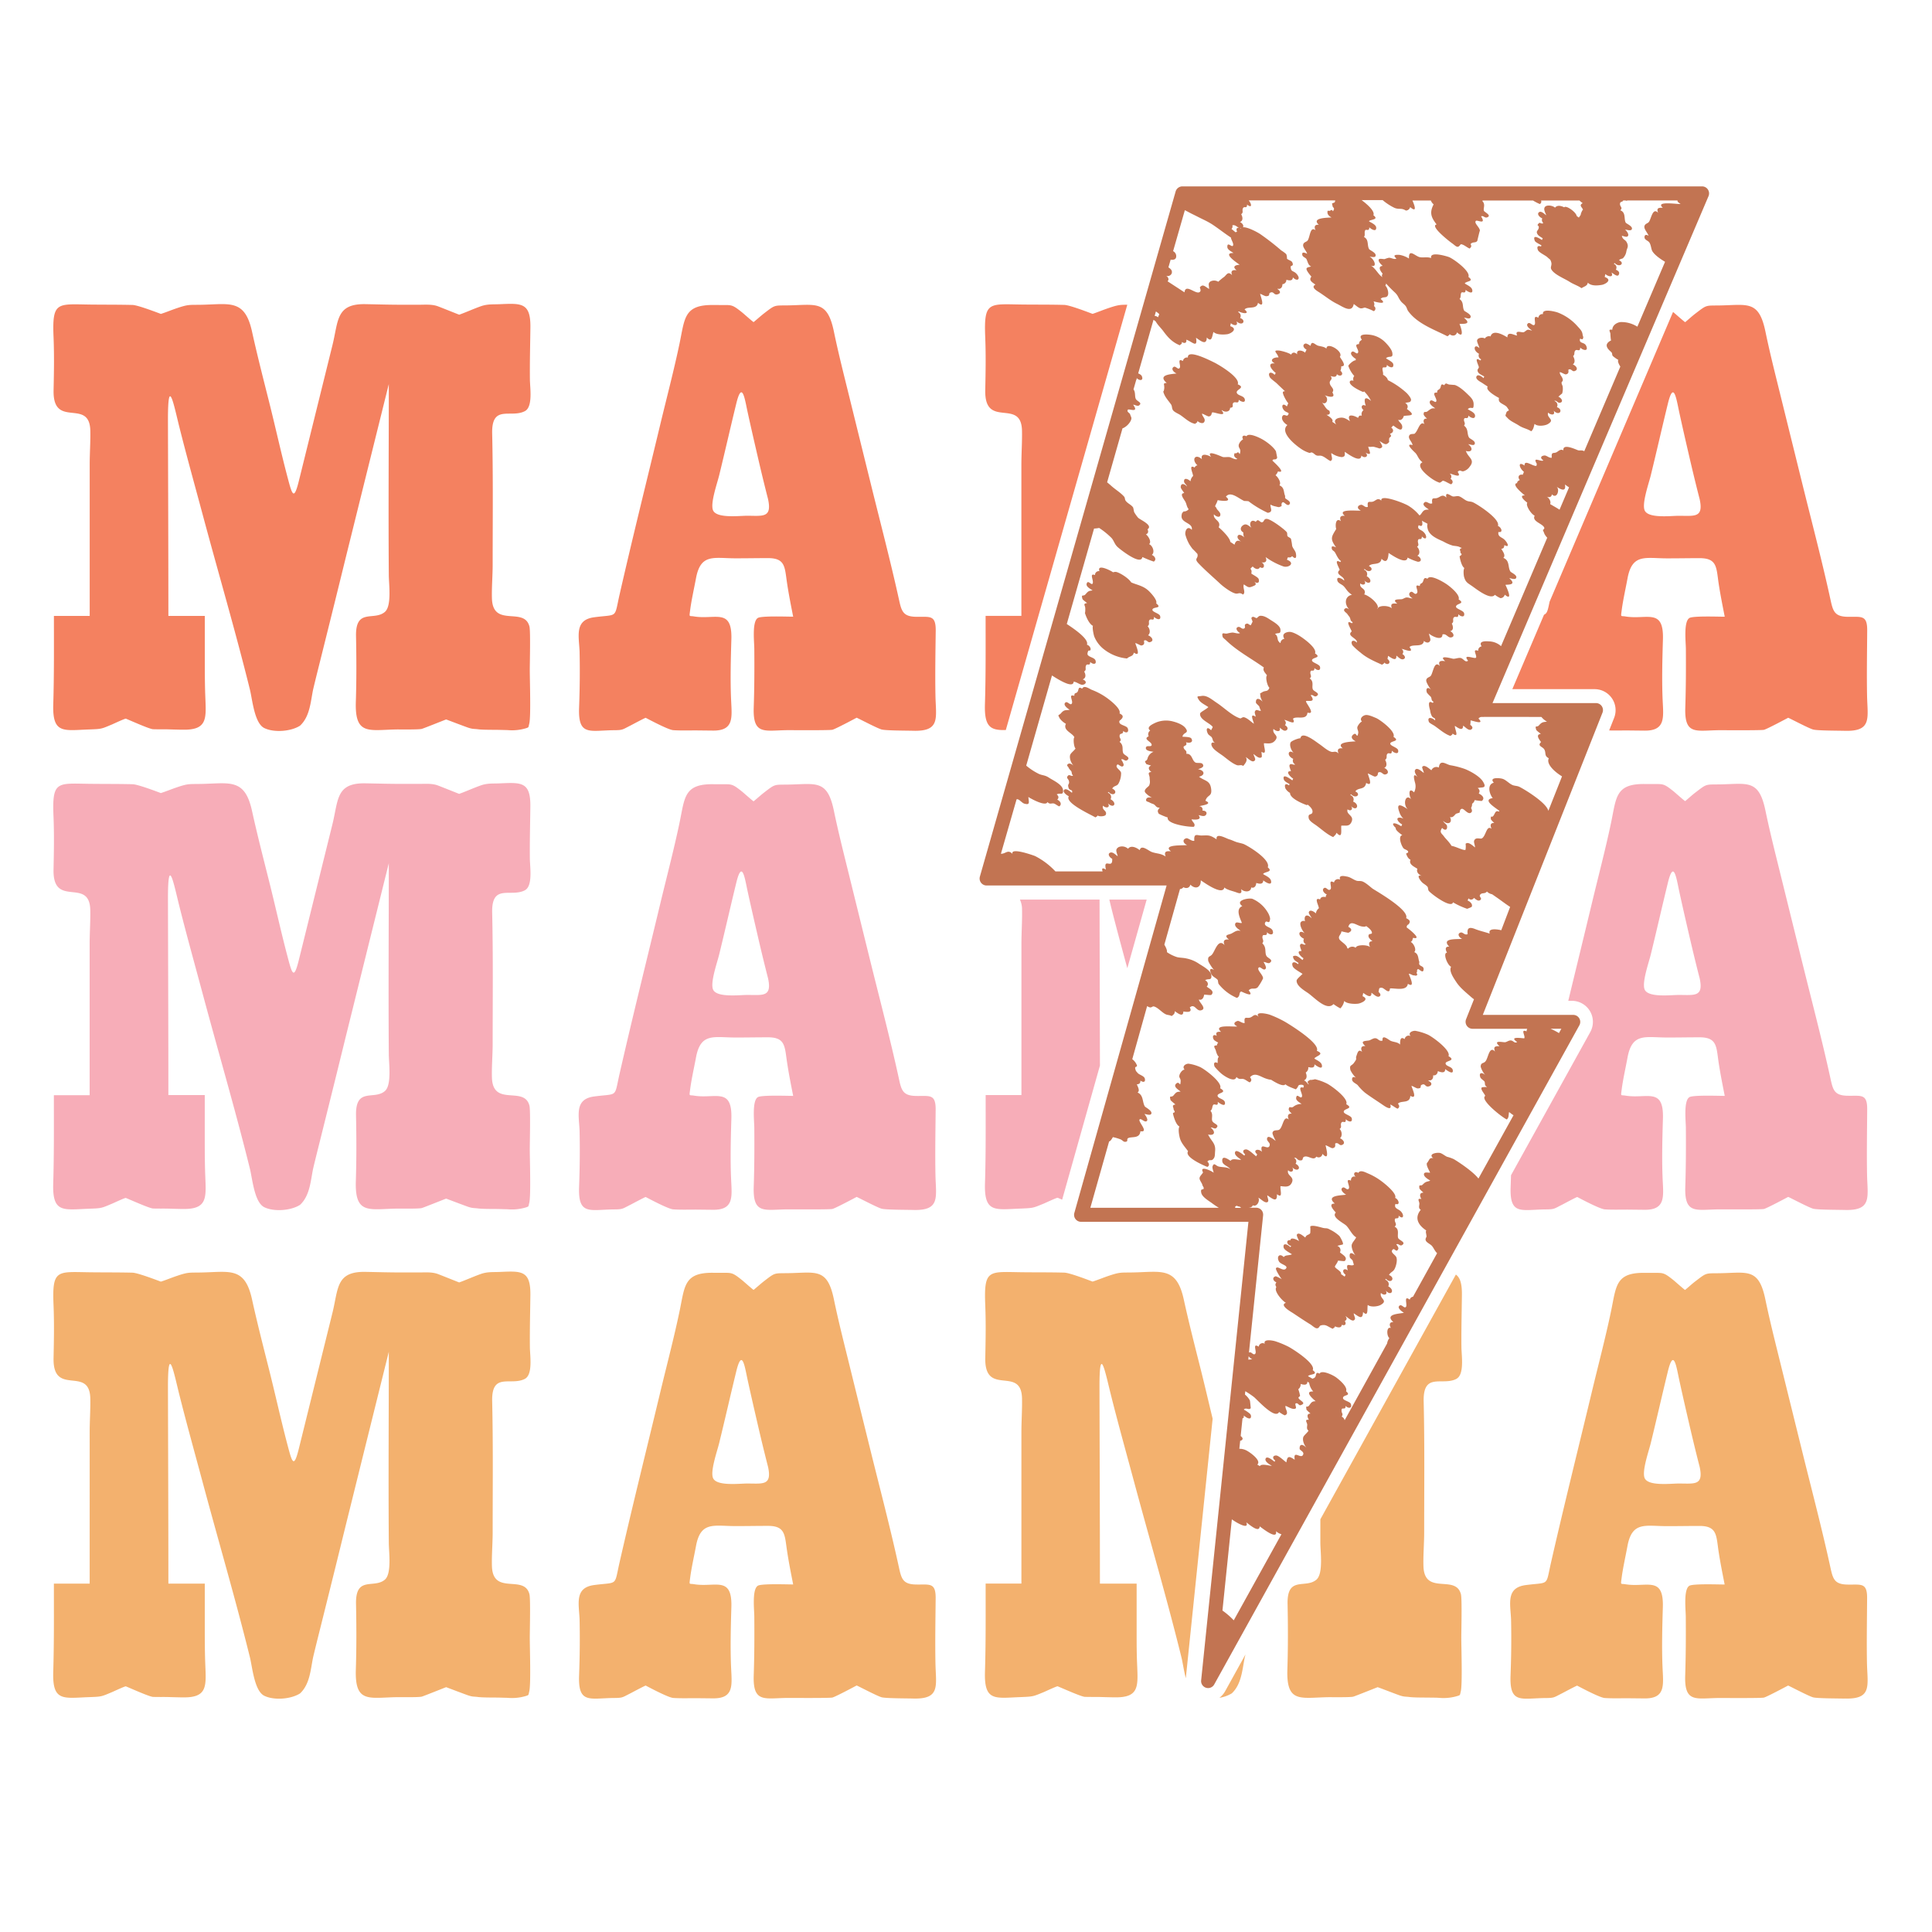
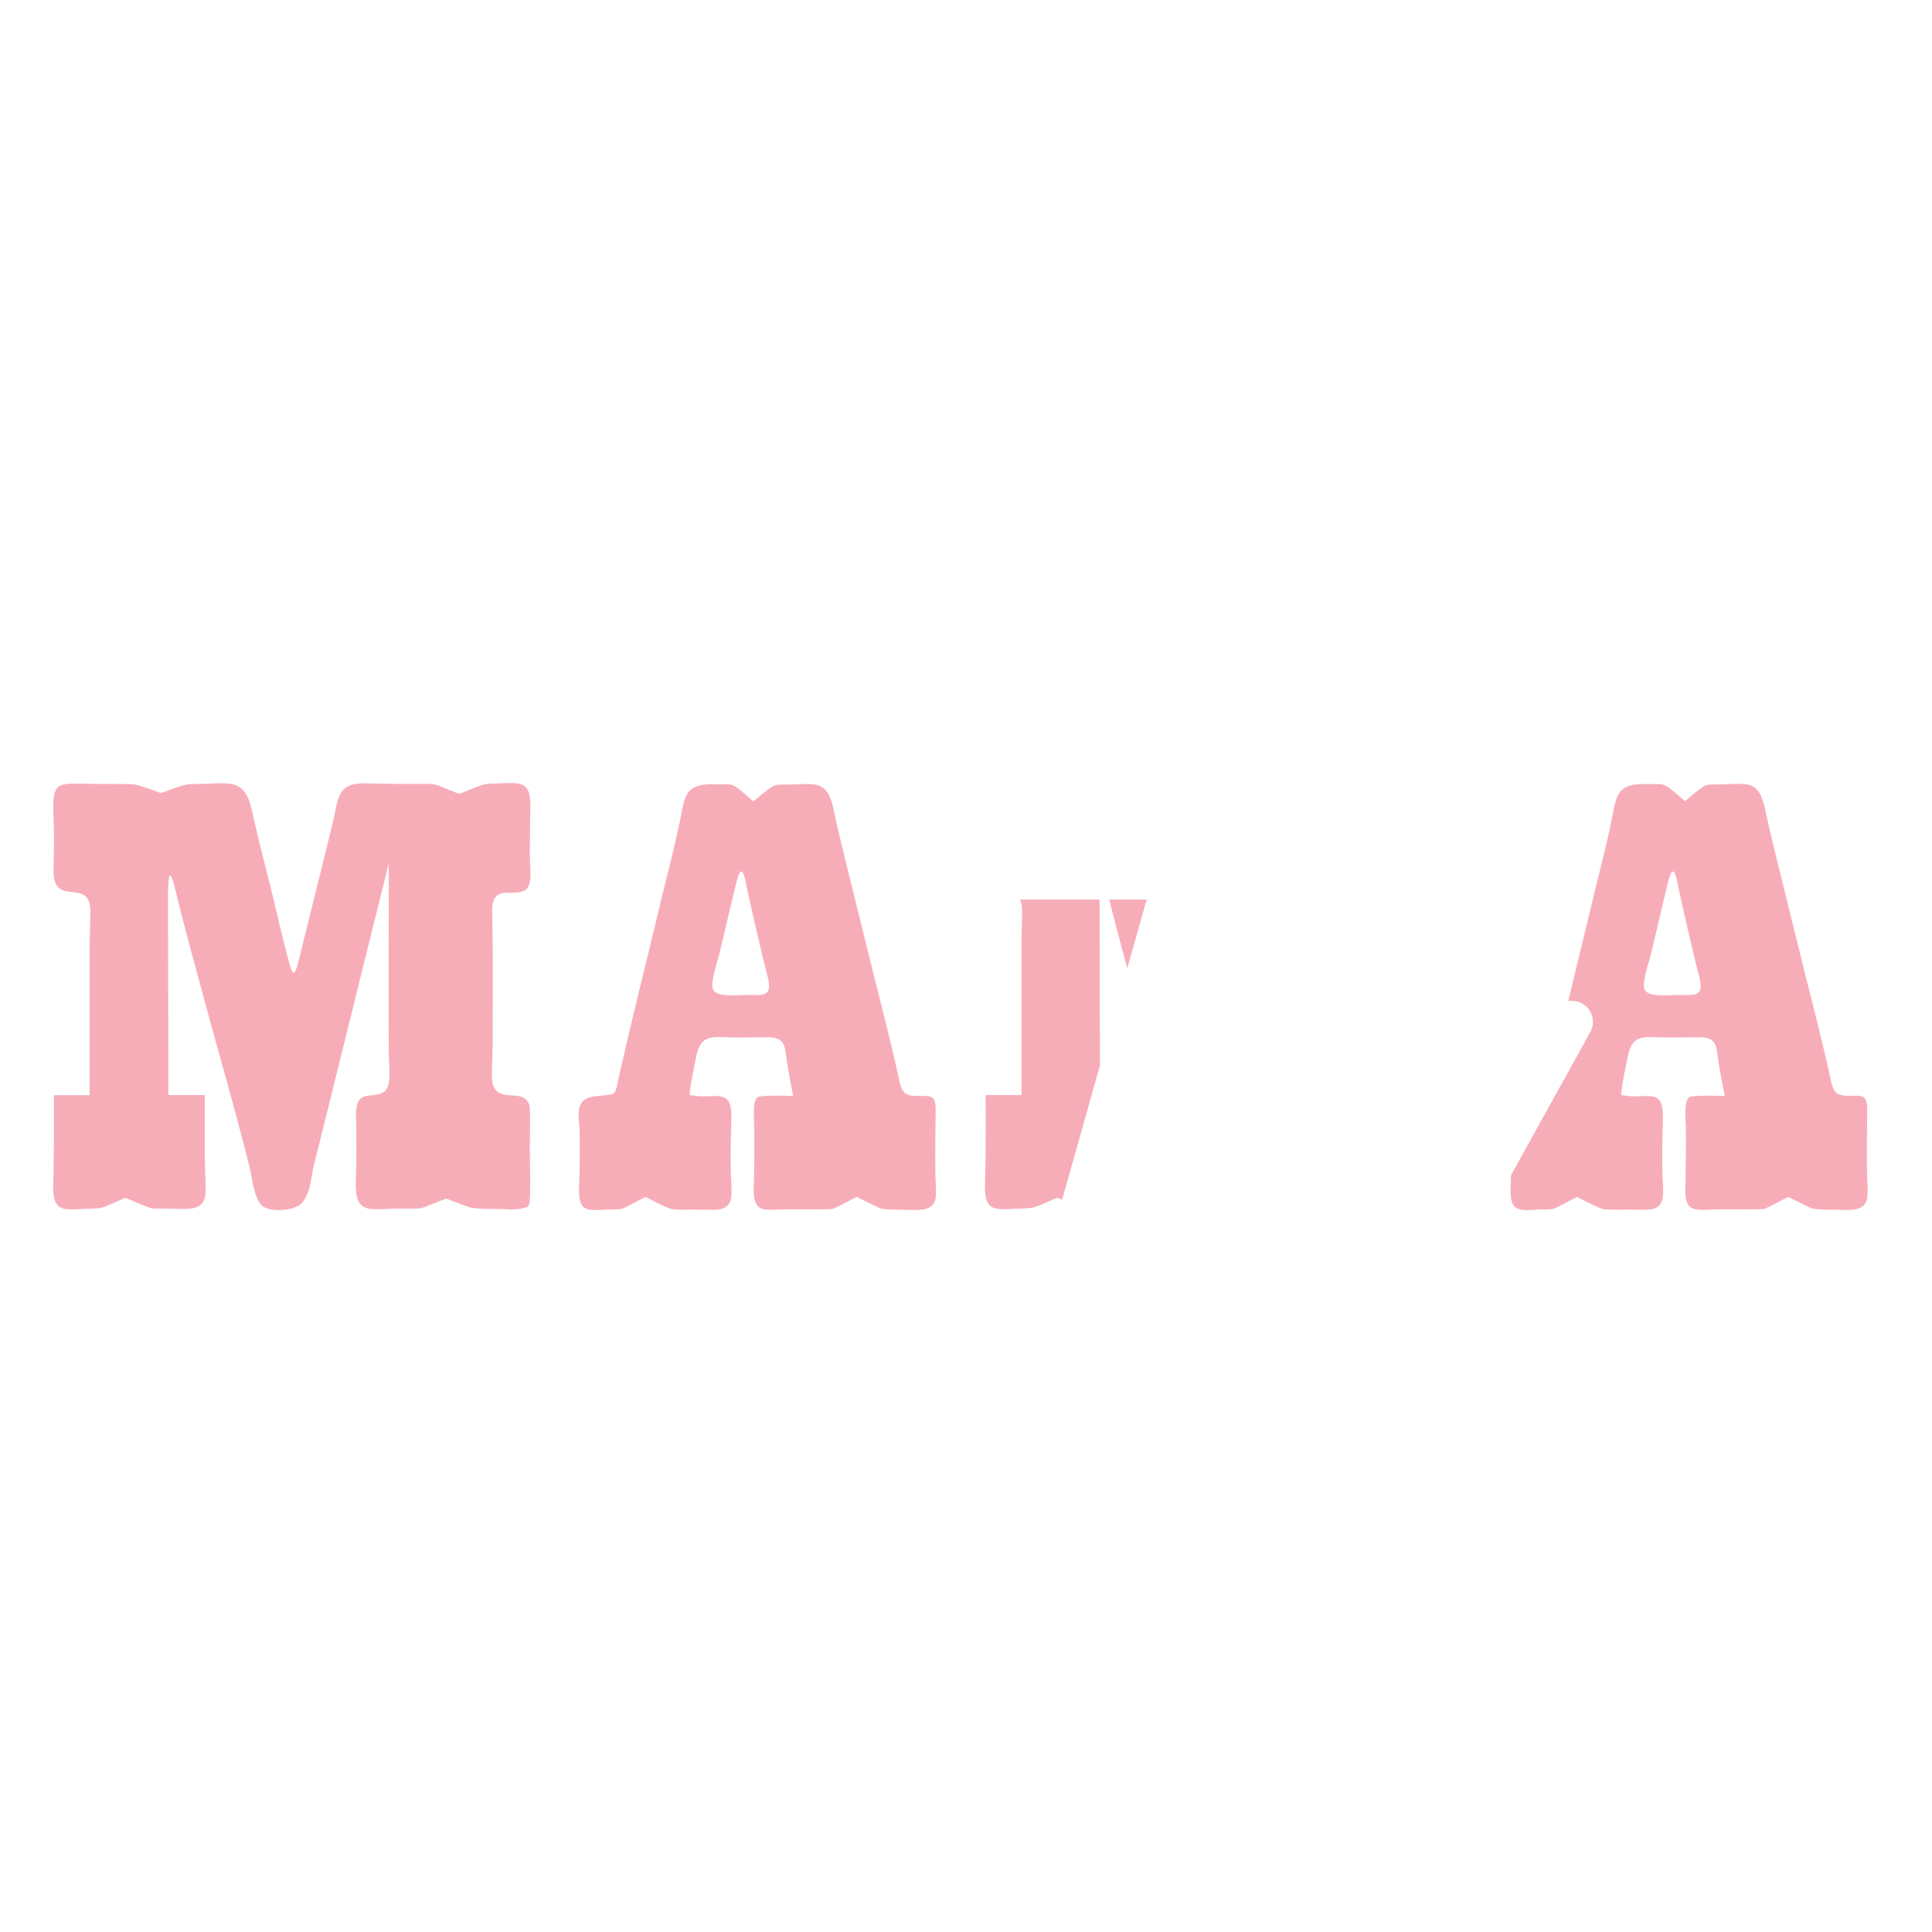
<svg xmlns="http://www.w3.org/2000/svg" id="Layer_1" data-name="Layer 1" viewBox="0 0 864 864">
  <defs>
    <style>.cls-1{fill:#f3b16e;}.cls-2{fill:#f7adb8;}.cls-3{fill:#f48160;}.cls-4{fill:#c27452;}</style>
  </defs>
  <title>Mom</title>
-   <path class="cls-1" d="M537,612.52c1.82,7.23,3.53,14.62,5.3,21.93l-12,116.06c-.89-3.42-1.4-7.1-1.94-9.29-6.47-26.22-14.21-52.62-21.25-78.75-3.47-12.89-7.09-25.83-10.33-38.77-2.39-9.52-5.12-23.65-5.08-3.33.06,29.28.19,58.55.19,87.84h16.42v21.92c0,4.67,0,9.37.21,14,.37,9.86,1.19,15.22-10.34,14.92l-.61,0-3.11-.07-2-.06c-2.42-.07-5,0-7.3-.08-1.59-.06-9.91-3.8-12.17-4.72-.33-.13-5.67,2.38-6.17,2.58-4.89,2-4.66,2-10.05,2.24-11.59.38-16.7,2.25-16.29-11.25.41-13.22.3-26.29.3-39.51h16V640.54c0-4.95.38-10.46.27-15.19-.34-14.83-16.76-.5-16.43-18,.16-8.13.31-15.33,0-23.5-.7-16.4,1.51-15.09,16.28-14.9,6.32.08,12.81,0,19.09.18,2.59.07,12.53,4,12.63,4,2.26-.71,4.84-1.79,7.18-2.57,5.14-1.73,5.41-1.41,10.72-1.51,12.81-.23,19.61-2.72,22.85,12C531.69,591.65,534.36,602,537,612.52Zm-302.26,4.1c3.6-1.9,2.29-10.3,2.23-14-.09-7.94.13-15.62.22-23.53.12-11.15-4.19-10.68-13.8-10.27-3.06.12-5.45-.12-8.36.91-3.3,1.16-6.49,2.64-9.68,3.78-.05,0-8.84-3.53-9.72-3.83-2.71-.93-5.68-.61-8.51-.63l-7.54,0c-5.52,0-10.75-.16-16.23-.26-13.11-.22-12,7.41-14.65,18.2-5,20.22-10,40.4-15,60.62-2.25,9.15-3,6.66-5.09-1.29-2.92-11-5.45-22.59-8.26-33.75-2.65-10.54-5.31-20.87-7.65-31.5-3.24-14.72-10-12.23-22.86-12-5.3.1-5.58-.22-10.71,1.51-2.34.78-4.92,1.86-7.18,2.57-.1,0-10-3.88-12.64-4-6.28-.16-12.77-.1-19.08-.18-14.78-.19-17-1.5-16.28,14.9.32,8.17.17,15.37,0,23.5-.34,17.48,16.08,3.15,16.43,18,.11,4.73-.28,10.24-.28,15.19V708.2h-16c0,13.22.11,26.29-.29,39.51-.42,13.5,4.69,11.63,16.29,11.25,5.38-.21,5.15-.2,10-2.24.51-.2,5.85-2.71,6.18-2.58,2.26.92,10.57,4.66,12.16,4.72,2.33.09,4.89,0,7.3.08l2,.06,3.11.07.61,0c11.52.3,10.71-5.06,10.34-14.92-.18-4.67-.21-9.37-.22-14V708.21H75.3c0-29.29-.12-58.56-.19-87.84,0-20.32,2.7-6.19,5.09,3.33,3.24,12.94,6.86,25.88,10.32,38.77,7,26.13,14.78,52.53,21.26,78.75,1.09,4.44,2,15,6.43,17.15s12.07,1.49,16-1.09c4.36-4.1,4.68-10.55,5.8-16.08,1.49-6.29,3.12-12.61,4.67-18.9q5-20,9.9-40,2.76-11.1,5.51-22.21t5.51-22.22l8-32.22.28-1.11c0,28.37-.22,56.9,0,85.25,0,4.2,1.38,13.9-1.74,16.62-4.86,4.2-13.18-1.91-12.92,10.88.2,10,.23,19.3-.08,29.25-.51,15.3,5.86,12.63,18.49,12.44,1.93,0,9.76.11,11-.24,1.09-.32,10.84-4.24,10.89-4.23s8.64,3.28,9.9,3.69c2.17.71,2.53.45,4.61.74,2.72.27,6.9.17,9.8.25l3.18.09a21.67,21.67,0,0,0,8.25-.85c1.25-.43,1-.25,1.42-2,.8-3.13.24-19.4.24-24,0-3.37.37-17.38-.15-19.46-2.28-9.11-16.3.72-16.77-12.48-.16-4.62.32-10.32.32-15.21,0-19.57.23-39.15-.22-58.71C219.84,613.42,228.47,619.93,234.75,616.62ZM545.32,759.27a15.36,15.36,0,0,0,5.55-2c4.36-4.1,4.67-10.55,5.79-16.08.11-.44.22-.87.32-1.31l-9.1,16.45A9.54,9.54,0,0,1,545.32,759.27Zm106-142.65c3.61-1.9,2.3-10.3,2.24-14-.09-7.94.13-15.62.21-23.53.06-5.1-.82-7.75-2.7-9.1L590.47,679.44c0,3.45,0,6.91,0,10.36,0,4.2,1.38,13.9-1.75,16.62-4.85,4.2-13.17-1.91-12.91,10.88.2,10,.23,19.3-.09,29.25-.5,15.3,5.87,12.63,18.49,12.44,1.94,0,9.76.11,11-.24,1.09-.32,10.84-4.24,10.88-4.23.2,0,8.65,3.28,9.91,3.69,2.17.71,2.52.45,4.6.74,2.72.27,6.91.17,9.8.25,1.07,0,2.13,0,3.19.09a21.71,21.71,0,0,0,8.25-.85c1.25-.43,1-.25,1.42-2,.79-3.13.24-19.4.24-24,0-3.37.37-17.38-.16-19.46-2.28-9.11-16.3.72-16.76-12.48-.16-4.62.32-10.32.32-15.21,0-19.57.23-39.15-.23-58.71C636.45,613.42,645.09,619.93,651.36,616.62Zm173.57,143c-2.63-.08-12.28-.05-14.11-.57-2.21-.65-10.74-5.19-11.13-5.26-.05,0-9.34,5-10.82,5.38-1.11.3-17,.18-19.56.18-10.56,0-16.06,2.62-15.64-10.07.29-8.9.32-17.28.26-26.19,0-3-1.1-12.3,1.59-13.92,1.7-1,13.07-.57,15.79-.57-1-5.09-2-10.05-2.77-15.19-1-6.94-.7-11-8.49-11-4.85,0-9.69.1-14.54.09-9.61,0-15.57-2.29-17.66,8.88-.8,4.33-2.07,10-2.6,14.18-.44,3.46-.54,2.56,1.65,2.92,9.5,1.59,17.2-4,16.77,10.26-.26,8.81-.52,18.48-.12,27.26.36,7.73,1.32,13.65-8.16,13.54l-7.55-.08c-3.05,0-7.3.11-10.19-.11-2.14-.17-9.85-4.24-12.28-5.52-.19-.1-6.26,3.17-6.78,3.43-3.63,1.81-3.38,2.09-7.36,2.11-10.83.08-16.13,2.79-15.67-10,.32-8.69.42-16.51.23-25.21-.3-7-2.33-14.13,6.53-15.3,10.85-1.43,8.87.73,11.35-10.12,5.78-25.38,12.15-50.88,18.23-76.21,2.83-11.82,6.13-24.3,8.6-36.12,2.37-11.32,1.93-17.42,15.26-17.19l1.89,0c6.27.11,5.9-.63,10.88,3.35.48.39,5,4.4,5.09,4.29,1.62-1.33,3-2.65,4.78-4,4.93-3.77,4.33-3.39,10.39-3.47,12.67-.18,17.77-2.57,20.73,11.73,1.93,9.29,4.17,18.16,6.44,27.35l9.9,40.06c4.26,17.26,8.93,34.93,12.71,52.26,1.1,5,1.68,7.63,7.26,7.82,6.26.22,9.25-1.25,9.19,6.13-.06,9.6-.24,19.53-.06,29.09C835.15,753.88,837.32,760,824.93,759.59ZM760.11,656.05c-1.74-6.73-3.28-13.17-4.85-19.95-1.51-6.52-3-13-4.41-19.53-1.21-5.67-2.41-13.78-5-3.15s-5,21.27-7.6,31.89c-.86,3.59-4.19,12.89-2.68,15.85,1.79,3.48,11.46,2.3,15,2.28C757.66,663.41,761.93,664.57,760.11,656.05ZM418.34,743.79c.19,10.09,2.36,16.16-10,15.8-2.64-.08-12.29-.05-14.11-.57-2.22-.65-10.74-5.19-11.14-5.26,0,0-9.34,5-10.82,5.38-1.1.3-17,.18-19.55.18-10.57,0-16.07,2.62-15.65-10.07.3-8.9.33-17.28.26-26.19,0-3-1.1-12.3,1.59-13.92,1.7-1,13.07-.57,15.79-.57-1-5.09-2-10.05-2.76-15.19-1.05-6.94-.71-11-8.5-11-4.85,0-9.69.1-14.53.09-9.62,0-15.58-2.29-17.66,8.88-.81,4.33-2.08,10-2.61,14.18-.43,3.46-.53,2.56,1.65,2.92,9.51,1.59,17.2-4,16.77,10.26-.26,8.81-.52,18.48-.11,27.26.35,7.73,1.32,13.65-8.17,13.54l-7.55-.08c-3.05,0-7.3.11-10.19-.11-2.14-.17-9.84-4.24-12.27-5.52-.2-.1-6.27,3.17-6.79,3.43-3.63,1.81-3.37,2.09-7.35,2.11-10.83.08-16.14,2.79-15.67-10,.31-8.69.41-16.51.22-25.21-.3-7-2.33-14.13,6.53-15.3,10.85-1.43,8.88.73,11.35-10.12,5.78-25.38,12.16-50.88,18.23-76.21,2.84-11.82,6.13-24.3,8.6-36.12,2.37-11.32,1.94-17.42,15.27-17.19l1.89,0c6.26.11,5.89-.63,10.87,3.35.48.39,5,4.4,5.09,4.29,1.63-1.33,3.06-2.65,4.79-4,4.92-3.77,4.32-3.39,10.38-3.47,12.67-.18,17.78-2.57,20.74,11.73,1.92,9.29,4.17,18.16,6.44,27.35q4.93,20,9.89,40.06c4.27,17.26,8.93,34.93,12.71,52.26,1.1,5,1.68,7.63,7.26,7.82,6.27.22,9.25-1.25,9.2,6.13C418.34,724.3,418.16,734.23,418.34,743.79Zm-74.85-87.74c-1.73-6.73-3.28-13.17-4.84-19.95-1.51-6.52-3-13-4.42-19.53-1.21-5.67-2.41-13.78-5-3.15s-5,21.27-7.6,31.89c-.86,3.59-4.19,12.89-2.68,15.85,1.79,3.48,11.47,2.3,15.06,2.28C341,663.41,345.31,664.57,343.49,656.05Z" />
  <path class="cls-2" d="M491.73,402.3q.07,37.11.17,74.21L475,536.5l-2-.85c-.33-.13-5.67,2.38-6.17,2.58-4.89,2-4.66,2-10.05,2.24-11.59.38-16.7,2.25-16.29-11.25.41-13.22.3-26.29.3-39.51h16V422.05c0-4.95.38-10.46.27-15.19a10.35,10.35,0,0,0-.95-4.56Zm-257-4.17c3.6-1.9,2.29-10.3,2.23-14-.09-7.94.13-15.62.22-23.53.12-11.15-4.19-10.68-13.8-10.27-3.06.12-5.45-.12-8.36.91-3.3,1.16-6.49,2.64-9.68,3.78-.05,0-8.84-3.53-9.72-3.83-2.71-.93-5.68-.61-8.51-.63l-7.54,0c-5.52,0-10.75-.16-16.23-.25-13.11-.23-12,7.4-14.65,18.19-5,20.22-10,40.4-15,60.62-2.25,9.15-3,6.66-5.09-1.29-2.92-11-5.45-22.59-8.26-33.75-2.65-10.54-5.31-20.87-7.65-31.5-3.24-14.72-10-12.23-22.86-12-5.3.1-5.58-.22-10.71,1.51-2.34.78-4.92,1.86-7.18,2.57-.1,0-10-3.88-12.64-3.95-6.28-.16-12.77-.1-19.08-.18-14.78-.19-17-1.5-16.28,14.9.32,8.17.17,15.37,0,23.5-.34,17.48,16.08,3.15,16.43,18,.11,4.73-.28,10.24-.28,15.19v67.66h-16c0,13.22.11,26.29-.29,39.51-.42,13.5,4.69,11.63,16.29,11.25,5.38-.21,5.15-.2,10-2.24.51-.2,5.85-2.71,6.18-2.58,2.26.92,10.57,4.66,12.16,4.72,2.33.09,4.89,0,7.3.08l2,.06,3.11.07.61,0c11.52.3,10.71-5.06,10.34-14.92-.18-4.67-.21-9.37-.22-14V489.72H75.3c0-29.29-.12-58.55-.19-87.84,0-20.32,2.7-6.19,5.09,3.33,3.24,12.94,6.86,25.88,10.32,38.77,7,26.13,14.78,52.53,21.26,78.75,1.09,4.44,2,15,6.43,17.15s12.07,1.49,16-1.09c4.36-4.1,4.68-10.55,5.8-16.08,1.49-6.29,3.12-12.61,4.67-18.9q5-20,9.9-40,2.76-11.1,5.51-22.21t5.51-22.22l8-32.22.28-1.11c0,28.37-.22,56.9,0,85.25,0,4.2,1.38,13.9-1.74,16.62-4.86,4.2-13.18-1.91-12.92,10.88.2,9.95.23,19.3-.08,29.25-.51,15.3,5.86,12.63,18.49,12.44,1.93,0,9.76.11,11-.24,1.09-.32,10.84-4.24,10.89-4.23s8.64,3.28,9.9,3.69c2.17.71,2.53.45,4.61.74,2.72.27,6.9.17,9.8.25l3.18.09a21.67,21.67,0,0,0,8.25-.85c1.25-.43,1-.25,1.42-2,.8-3.13.24-19.4.24-24,0-3.37.37-17.38-.15-19.46-2.28-9.11-16.3.73-16.77-12.48-.16-4.62.32-10.32.32-15.21,0-19.57.23-39.15-.22-58.71C219.84,394.93,228.47,401.44,234.75,398.13Zm262.06,7.08c2.32,9.27,4.84,18.54,7.35,27.79l8.66-30.7H496.1ZM824.93,541.1c-2.63-.08-12.28-.05-14.11-.57-2.21-.65-10.74-5.19-11.13-5.26-.05,0-9.34,5-10.82,5.38-1.11.3-17,.18-19.56.18-10.56,0-16.06,2.62-15.64-10.07.29-8.9.32-17.28.26-26.19,0-3.05-1.1-12.3,1.59-13.92,1.7-1,13.07-.57,15.79-.57-1-5.09-2-10.05-2.77-15.19-1-6.94-.7-11-8.49-11-4.85,0-9.69.1-14.54.09-9.61,0-15.57-2.29-17.66,8.88-.8,4.33-2.07,10-2.6,14.18-.44,3.46-.54,2.56,1.65,2.92,9.5,1.59,17.2-4,16.77,10.26-.26,8.81-.52,18.48-.12,27.26.36,7.73,1.32,13.65-8.16,13.54l-7.55-.08c-3.05,0-7.3.11-10.19-.11-2.14-.17-9.85-4.24-12.28-5.52-.19-.1-6.26,3.17-6.78,3.43-3.63,1.81-3.38,2.09-7.36,2.11-10.83.09-16.13,2.79-15.67-10,.07-1.79.12-3.55.17-5.28l35.43-64a9.41,9.41,0,0,0-8.23-14h-1.59c3.51-14.56,7.08-29.13,10.56-43.64,2.83-11.82,6.13-24.3,8.6-36.12,2.37-11.32,1.93-17.42,15.26-17.19l1.89,0c6.27.11,5.9-.63,10.88,3.35.48.39,5,4.4,5.09,4.29,1.62-1.33,3-2.65,4.78-4,4.93-3.77,4.33-3.39,10.39-3.47,12.67-.18,17.77-2.57,20.73,11.73,1.93,9.29,4.17,18.16,6.44,27.35l9.9,40.06c4.26,17.27,8.93,34.93,12.71,52.26,1.1,5.05,1.68,7.63,7.26,7.82,6.26.22,9.25-1.25,9.19,6.13-.06,9.6-.24,19.53-.06,29.09C835.15,535.39,837.32,541.46,824.93,541.1ZM760.11,437.56c-1.74-6.73-3.28-13.17-4.85-19.95-1.51-6.52-3-13-4.41-19.53-1.21-5.67-2.41-13.78-5-3.15s-5,21.27-7.6,31.89c-.86,3.59-4.19,12.89-2.68,15.85,1.79,3.48,11.46,2.3,15,2.28C757.66,444.92,761.93,446.08,760.11,437.56ZM418.34,525.3c.19,10.09,2.36,16.16-10,15.8-2.64-.08-12.29-.05-14.11-.57-2.22-.65-10.74-5.19-11.14-5.26,0,0-9.34,5-10.82,5.38-1.1.3-17,.18-19.55.18-10.57,0-16.07,2.62-15.65-10.07.3-8.9.33-17.28.26-26.19,0-3.05-1.1-12.3,1.59-13.92,1.7-1,13.07-.57,15.79-.57-1-5.09-2-10.05-2.76-15.19-1.05-6.94-.71-11-8.5-11-4.85,0-9.69.1-14.53.09-9.62,0-15.58-2.29-17.66,8.88-.81,4.33-2.08,10-2.61,14.18-.43,3.46-.53,2.56,1.65,2.92,9.51,1.59,17.2-4,16.77,10.26-.26,8.81-.52,18.48-.11,27.26.35,7.73,1.32,13.65-8.17,13.54l-7.55-.08c-3.05,0-7.3.11-10.19-.11-2.14-.17-9.84-4.24-12.27-5.52-.2-.1-6.27,3.17-6.79,3.43-3.63,1.81-3.37,2.09-7.35,2.11-10.83.09-16.14,2.79-15.67-10,.31-8.69.41-16.51.22-25.21-.3-7-2.33-14.13,6.53-15.3,10.85-1.43,8.88.73,11.35-10.12,5.78-25.38,12.16-50.88,18.23-76.21,2.84-11.82,6.13-24.3,8.6-36.12,2.37-11.32,1.94-17.42,15.27-17.19l1.89,0c6.26.11,5.89-.63,10.87,3.35.48.39,5,4.4,5.09,4.29,1.63-1.33,3.06-2.65,4.79-4,4.92-3.77,4.32-3.39,10.38-3.47,12.67-.18,17.78-2.57,20.74,11.73,1.92,9.29,4.17,18.16,6.44,27.35q4.93,20,9.89,40.06c4.27,17.27,8.93,34.93,12.71,52.26,1.1,5.05,1.68,7.63,7.26,7.82,6.27.22,9.25-1.25,9.2,6.13C418.34,505.81,418.16,515.74,418.34,525.3Zm-74.85-87.74c-1.73-6.73-3.28-13.17-4.84-19.95-1.51-6.52-3-13-4.42-19.53-1.21-5.67-2.41-13.78-5-3.15s-5,21.27-7.6,31.89c-.86,3.59-4.19,12.89-2.68,15.85,1.79,3.48,11.47,2.3,15.06,2.28C341,444.92,345.31,446.08,343.49,437.56Z" />
-   <path class="cls-3" d="M495.78,137.76c4.24-1.43,5.17-1.46,8.35-1.48L449.8,326.48c-6.68.14-9.65-1.14-9.33-11.54.41-13.22.3-26.29.3-39.51h16V207.77c0-5,.38-10.46.27-15.19-.34-14.83-16.76-.5-16.43-18,.16-8.13.31-15.33,0-23.5-.7-16.4,1.51-15.09,16.28-14.9,6.32.08,12.81,0,19.09.18,2.59.07,12.53,4,12.63,4C490.86,139.62,493.44,138.54,495.78,137.76ZM824.93,326.82c-2.63-.08-12.28-.05-14.11-.58-2.21-.64-10.74-5.18-11.13-5.25-.05,0-9.34,5-10.82,5.38-1.11.3-17,.18-19.56.18-10.56,0-16.06,2.62-15.64-10.07.29-8.9.32-17.29.26-26.19,0-3.05-1.1-12.3,1.59-13.92,1.7-1,13.07-.57,15.79-.57-1-5.09-2-10.05-2.77-15.19-1-7-.7-11-8.49-11-4.85,0-9.69.1-14.54.09-9.61,0-15.57-2.29-17.66,8.88-.8,4.33-2.07,10-2.6,14.18-.44,3.46-.54,2.56,1.65,2.92,9.5,1.59,17.2-4,16.77,10.26-.26,8.81-.52,18.48-.12,27.26.36,7.72,1.32,13.65-8.16,13.54l-7.55-.08c-2.41,0-5.57.06-8.22,0l2.22-5.61a9.4,9.4,0,0,0-8.74-12.86H676.32l14.18-33.29c1.45-.63,1.69-2,2.49-5.82l55.2-129.56.34.26c.48.39,5,4.39,5.09,4.29,1.62-1.33,3-2.65,4.78-4,4.93-3.77,4.33-3.39,10.39-3.47,12.67-.18,17.77-2.57,20.73,11.73,1.93,9.29,4.17,18.16,6.44,27.35l9.9,40.06c4.26,17.26,8.93,34.93,12.71,52.26,1.1,5,1.68,7.63,7.26,7.82,6.26.22,9.25-1.25,9.19,6.13-.06,9.59-.24,19.53-.06,29.09C835.15,321.11,837.32,327.18,824.93,326.82ZM760.11,223.28c-1.74-6.73-3.28-13.17-4.85-19.95-1.51-6.52-3-13-4.41-19.53-1.21-5.67-2.41-13.78-5-3.15s-5,21.27-7.6,31.89c-.86,3.59-4.19,12.89-2.68,15.85,1.79,3.48,11.46,2.3,15,2.28C757.66,230.64,761.93,231.8,760.11,223.28ZM234.75,183.85c3.6-1.91,2.29-10.3,2.23-14-.09-7.94.13-15.63.22-23.53.12-11.15-4.19-10.68-13.8-10.28-3.06.13-5.45-.11-8.36.92-3.3,1.16-6.49,2.64-9.68,3.78-.05,0-8.84-3.53-9.72-3.83-2.71-.93-5.68-.61-8.51-.63l-7.54,0c-5.52,0-10.75-.16-16.23-.26-13.11-.22-12,7.41-14.65,18.2-5,20.22-10,40.4-15,60.62-2.25,9.15-3,6.66-5.09-1.29-2.92-11-5.45-22.59-8.26-33.75-2.65-10.55-5.31-20.87-7.65-31.5-3.24-14.73-10-12.23-22.86-12-5.3.09-5.58-.22-10.71,1.51-2.34.78-4.92,1.86-7.18,2.57-.1,0-10-3.88-12.64-4-6.28-.16-12.77-.1-19.08-.18-14.78-.19-17-1.5-16.28,14.9.32,8.17.17,15.37,0,23.5-.34,17.48,16.08,3.15,16.43,18,.11,4.73-.28,10.24-.28,15.19v67.66h-16c0,13.22.11,26.29-.29,39.51-.42,13.5,4.69,11.63,16.29,11.25,5.38-.21,5.15-.2,10-2.24.51-.21,5.85-2.71,6.18-2.58,2.26.92,10.57,4.66,12.16,4.72,2.33.09,4.89,0,7.3.08l2,.06,3.11.07.61,0c11.52.3,10.71-5.06,10.34-14.92-.18-4.67-.21-9.37-.22-14V275.44H75.3c0-29.29-.12-58.56-.19-87.84,0-20.32,2.7-6.19,5.09,3.33,3.24,12.94,6.86,25.88,10.32,38.77,7,26.13,14.78,52.53,21.26,78.75,1.09,4.44,2,15,6.43,17.15s12.07,1.49,16-1.1c4.36-4.09,4.68-10.54,5.8-16.07,1.49-6.3,3.12-12.61,4.67-18.9q5-20,9.9-40,2.76-11.1,5.51-22.22t5.51-22.21l8-32.22.28-1.11c0,28.37-.22,56.9,0,85.25,0,4.2,1.38,13.9-1.74,16.62-4.86,4.2-13.18-1.91-12.92,10.88.2,10,.23,19.29-.08,29.25-.51,15.3,5.86,12.63,18.49,12.44,1.93,0,9.76.11,11-.25,1.09-.31,10.84-4.23,10.89-4.22s8.64,3.28,9.9,3.69c2.17.71,2.53.45,4.61.74,2.72.27,6.9.17,9.8.25l3.18.08a21.47,21.47,0,0,0,8.25-.84c1.25-.43,1-.25,1.42-2,.8-3.13.24-19.4.24-24,0-3.37.37-17.38-.15-19.46-2.28-9.11-16.3.72-16.77-12.48-.16-4.62.32-10.32.32-15.21,0-19.57.23-39.15-.22-58.71C219.84,180.64,228.47,187.16,234.75,183.85ZM418.34,311c.19,10.09,2.36,16.16-10,15.8-2.64-.08-12.29-.05-14.11-.58-2.22-.64-10.74-5.18-11.14-5.25,0,0-9.34,5-10.82,5.38-1.1.3-17,.18-19.55.18-10.57,0-16.07,2.62-15.65-10.07.3-8.9.33-17.29.26-26.19,0-3.05-1.1-12.3,1.59-13.92,1.7-1,13.07-.57,15.79-.57-1-5.09-2-10.05-2.76-15.19-1.05-7-.71-11-8.5-11-4.85,0-9.69.1-14.53.09-9.62,0-15.58-2.29-17.66,8.88-.81,4.33-2.08,10-2.61,14.18-.43,3.46-.53,2.56,1.65,2.92,9.51,1.59,17.2-4,16.77,10.26-.26,8.81-.52,18.48-.11,27.26.35,7.72,1.32,13.65-8.17,13.54l-7.55-.08c-3.05,0-7.3.11-10.19-.11-2.14-.17-9.84-4.24-12.27-5.52-.2-.1-6.27,3.17-6.79,3.43-3.63,1.81-3.37,2.09-7.35,2.11-10.83.08-16.14,2.79-15.67-10,.31-8.69.41-16.51.22-25.22-.3-6.95-2.33-14.12,6.53-15.29,10.85-1.43,8.88.73,11.35-10.12,5.78-25.38,12.16-50.88,18.23-76.21,2.84-11.83,6.13-24.3,8.6-36.12,2.37-11.32,1.94-17.42,15.27-17.19l1.89,0c6.26.11,5.89-.63,10.87,3.35.48.39,5,4.39,5.09,4.29,1.63-1.33,3.06-2.65,4.79-4,4.92-3.77,4.32-3.39,10.38-3.47,12.67-.18,17.78-2.57,20.74,11.73,1.92,9.29,4.17,18.16,6.44,27.35q4.93,20,9.89,40.06C393.51,233,398.17,250.65,402,268c1.1,5,1.68,7.63,7.26,7.82,6.27.22,9.25-1.25,9.2,6.13C418.34,291.52,418.16,301.46,418.34,311Zm-74.85-87.74c-1.73-6.73-3.28-13.17-4.84-19.95-1.51-6.52-3-13-4.42-19.53-1.21-5.67-2.41-13.78-5-3.15s-5,21.27-7.6,31.89c-.86,3.59-4.19,12.89-2.68,15.85,1.79,3.48,11.47,2.3,15.06,2.28C341,230.64,345.31,231.8,343.49,223.28Z" />
-   <path class="cls-4" d="M763.79,84.76a3.13,3.13,0,0,0-2.61-1.41H528.75a3.15,3.15,0,0,0-3,2.28L438.21,392a3.13,3.13,0,0,0,3,4h80.5L480.46,542.4a3.12,3.12,0,0,0,3,4h74.84L537.16,751.46a3.12,3.12,0,0,0,2.18,3.31,3,3,0,0,0,.93.15A3.15,3.15,0,0,0,543,753.3L706.3,458.52a3.13,3.13,0,0,0-2.74-4.65H663.11l53.53-135.16a3.14,3.14,0,0,0-2.92-4.29H667.46l96.6-226.7A3.15,3.15,0,0,0,763.79,84.76ZM553.24,103.61a2.22,2.22,0,0,0-.68.29c-.76-.66-1.45-1.21-1.84-1.52a1.54,1.54,0,0,0,.39-1.61c1.31-.37,2.06.75,3,1.14C553.23,101.74,552.59,102.25,553.24,103.61ZM529.87,94c1.23.61,2.53,1.34,3.55,1.83,1.8.88,3.3,1.67,4.91,2.44s3.07,1.61,3.84,2.12c2.68,1.76,5.47,4,8.32,5.85,0,.93,1.41,2.72.89,3.62s-2.57-2-2.51.59c0,1.26,2,2.11,2.75,2.69-5-.08.92,3.94,2.77,5.28-1.65,0-3.61.73-1.38,2.43-1.41-.2-2.92,0-2,2.22-1.82-1.91-2.37-.28-3.52.72A27.53,27.53,0,0,0,544.8,126a3.49,3.49,0,0,0-3.5-.12c-1.19.91-.61,1.58-.58,3.37-2.19-1.43-2.79-2.22-4.09-.83-.2.2.69,1.4,0,2.07-1.63,1.66-6.47-4-6.91.25l-7.58-4.94c.81-.82.32-1.92-.69-2.5h0a1.93,1.93,0,0,0,2.56-1.09c.35-1.3-.52-2-1.49-2.65l1-3.44c1.09.19,2.15,0,2.43-1a2.5,2.5,0,0,0-1.33-2.8Zm-11.46,46.52c0,.12-.51,1.27-.57,1.38a2.13,2.13,0,0,0-1.48-.61l.57-2C517.45,139.65,518,140.05,518.41,140.47Zm33.86,399.27c1-1.06,1-.19,1.88-.21.3,0,.59.3.87.59h-2.56A2.25,2.25,0,0,0,552.27,539.74Zm4.65.38.08,0,.35,0Zm18.53,92c.47-.92-.77-2.16-.57-3.46,1.17.36,3.48,2,4.61,1.09.36-.29-.51-1.92-.06-2.15,1-.52,1.37,1,2.18.77,3-1-.43-2-.91-3.23-.14-.39.74-.79.7-.92a15.76,15.76,0,0,0-.8-3,2.7,2.7,0,0,0,1.07-2.36c1.14.35,3.06.83,3-1.06l.79.55a7.56,7.56,0,0,0,1.83,3.88c-3.86-.18-.88,2.73,1.07,4.34-1.63.07-1.82.43-2.9,1.9-1,1.31-1.61-.61-1.19,1.94a22,22,0,0,0,1.81,1.69h0c-1.79,0-1.51,1.51-.75,2.79-2.19-.25-.77,1.2-.73,2.12,0,1.14-.45,1.86.57,2.75-.57,1-2,2-2.33,2.88-.47,1.44.35,3.57,1.51,4.85-1.54-1.63-3.26-2.13-3.14.38,0,.69,2.47,1.37,1.39,2.89s-4.35-2.5-3.59,2c-2.43-1.62-3.31-1.91-3.73,1.17-1.06-.7-3.47-3.13-4.64-3.08-1.7.06-1.59,1.46-.32,2.27a1,1,0,0,0-.31.54c-.49-.32-3.32-2.91-4-1.46s2.17,2.85,2.74,3.28c-1.09,0-4.66-1.17-5.34.14-.38-.25-.77-.47-1.15-.71,2-1.73-3.11-5.32-4.18-5.92a6.9,6.9,0,0,0-3.66-1.14h-.18l.38-3.6a.82.82,0,0,0,.48-.11c1.09-.67.49-1.37-.26-2l.82-7.93c.38,0,.65-.21.58-1.24.89.82,3.27,2.37,3.22.29a1.68,1.68,0,0,0-.54-1.13,15.75,15.75,0,0,0-2.69-1.8c1-1.17,2.22.44,3.11-.66,0,0-.3-3.24-.39-3.43a8.72,8.72,0,0,0-2.2-2.64l.15-1.49a38.45,38.45,0,0,1,4,2.7c1.5,1.35,6.27,6.55,9.16,7.32h0a2,2,0,0,0,1.2,0h0a1.4,1.4,0,0,0,.76-.74c.35.26.71.51,1.08.74a10.23,10.23,0,0,0,1.42.76,1.78,1.78,0,0,0,1.05-.76Zm-28.77,88.15,4.21-40.86c2.43,1.77,7.87,4.74,6.46,1.35,1.15.77,5.81,5,6,1.8.93.63,8.11,6.45,7.29,2.15a6.26,6.26,0,0,0,2.42,1.37l-21.32,38.49A32.77,32.77,0,0,0,546.68,720.24ZM558.25,608l.15-1.48a3.67,3.67,0,0,0,1.58,1.29C559.63,607.9,559,608,558.25,608Zm138.92-146-.46-.28a30.49,30.49,0,0,0-3.28-1.65h4.81Zm-6.34-95.27a.47.47,0,0,1,.06-.09l0,.1Zm-1.51-46.11a9,9,0,0,0,2.5,2.12c-1.71.18-2.28.14-3.61,1.66-.94,1.08-1.91-.4-1.22,1.95.11.4,1.74,1.53,2.06,1.87-2.46.28-.75,2.44.12,3.63-1.87,1.82.72,2,1.46,3.32.9,1.6-.16,2.84,2,3.93-1.18,2.4,2.09,5.74,5.91,8.1l-6.11,15.42c-.85-3.73-11-9.82-13-10.77-.89-.43-2.08-.38-3-.77-1.5-.62-2.84-2.23-4.38-2.76-1.23-.43-6.38-.88-4,1.71-3,.71-2.18,4.81-.49,6.88-4.72.73.75,4,3,5.73-.1.1-.19.21-.28.31-1.55-.71-1.66.85-2.39,1.83-.93,1.25-1.18-.7-1.19,1.5,0,.27,1.25,1.51,1.54,1.79-1.66-.18-2,1-1.18,2.57-2.33-1.89-2.48,3.29-4.39,4.29-.63.33-2.24-.46-3.09.46s-.06,2,.08,3.58c-1-.69-3-2.79-4.24-1.61a8.67,8.67,0,0,1-.05,2.72c-1.08.3-4.2-1.48-6.26-1.81-.78-1.5-2.75-3.34-3.27-4.1-1-1.46-2.36-1.81-.91-3.92,1.41,1.46,2.52.83,2.15-1.05-.09-.47-1.47-1.31-1.7-2.11,1.88,1.9,4.43,1.12,3.06-1.75,1.25.55,2-.8,2.69-1.43,0,0,1.51-.46,1.55-.49.24-.18,0-1.43,1-1.7s2.64,2.54,4,1.79c.88-.49.64-1.34.18-2.17a3.39,3.39,0,0,0,.47-1.91,2.57,2.57,0,0,0,1.15-1.63,21,21,0,0,0,3.17.4c1.5-1.13.41-2.51-1.37-3.35a1.58,1.58,0,0,0-.46-2.41c1.75-.57,4.42.41,2.38-2.9-1.49-2.41-5.55-4.61-8-5.61a38.26,38.26,0,0,0-6.62-1.72c-1.9-.39-4.68-2.88-5.12,1.05a2.42,2.42,0,0,0-3.33,1.21c-.69-.46-3.16-2.88-4.09-1.51-.21.32.7,2.28.73,2.7-1.11-.74-3.28-2.87-4-1.14-.38.88.95,2.81,1.43,3.21-2.94-3-1.61,1.44-1.36,2.4a5.7,5.7,0,0,1-.47,4.22c-2.58-2.62-2.35,1.41-1.28,3.05-2.69-2.69-3.82,2.52-1.48,4.53-2.85-1.9-5.49-3.29-3.77,1.34a6.47,6.47,0,0,0,1.83,2.88,4.14,4.14,0,0,0-1.26-.46c-2.76-.35-1.15,2.1.65,3-.14.28-.28.55-.41.84-3.1-2.06-5.07-1.68-2.42.75-.44.84,2.07,2.63,2.9,3.23-2,.27-.57,4.43.47,5.78.44.58,1.83.8,2.11,1.48s-.95.84-.9,1c.53,1.31.82,2.07,2,2.76-1,2,1.78,3.12,3.06,4-.61,1.5.68,2.69,2,3.2-2.65-.84-1.05,1.6-.11,2.65.77.86,1.93,1.32,2.66,2.22.26.33.16,1.38.57,1.85,1.37,1.6,10.13,8,10.8,5.07a34,34,0,0,0,6.32,2.9,17.69,17.69,0,0,0,2-.83c.68-1.13-.61-2.42-1.78-2.85a9.57,9.57,0,0,1,.42-1,1.44,1.44,0,0,0,2.42-.23c.64.59,1.78,1.58,2.6,1.12,1.48-.83-.54-1.55.13-2.48.85-1.15,2.12-.21,3.06-1.46a4.29,4.29,0,0,0,2.31,1.22c1,.7,2,1.38,3,2.09,1.68,1.2,3.35,2.47,5.07,3.58L671.37,416c-2.54-.59-6-.84-5.16,1.52-2.06-.71-4.37-1.2-6.4-2s-3.95-1.17-3.46,2.21c-1.41.71-2.1-1.05-3.22-.67-1.65.56-.59,2.24.73,2.79-1.75.3-9.71-.54-5.74,3.51-1.89-.19-1.84,1.24-1,2.7-2,0,.13,5.57,1.83,6.29-1.19,1.88,1.39,5.43,2.38,6.93,1.67,2.53,4.25,4.53,6.57,6.6.41.36.84.69,1.27,1l-3.53,8.91a3.13,3.13,0,0,0,2.91,4.29H683a2.1,2.1,0,0,0-.29,1.16c-3-1.24-.37,2.13-1.07,3.09-.11.15-7.39-1.19-3.17,1.65-1.21.82-1.63-.64-2.87-.69-.88-.05-1.81.75-2.58.8-1,.06-5.67-1.1-2.42,1.79-1.64-.07-3,0-2,2.38-2.6-2.76-3,2.79-4.26,4.34-.91,1.15-2.17.43-2.16,2.48a10.27,10.27,0,0,0,2,3.65c-1.47-1.31-3-1.11-2.12,1.19.15.4,1.61,1.47,1.71,1.61.62.81-.22,1.81,1.26,2.54-.32.12-2.26-.05-2.47.37-.47.93,1.48,2.85,1.65,3.67-2.62,1.63,7.7,9.71,9.65,10.52,1-.92.72-1.84,1-3.32.52.36,1.24,1,2,1.42l-15.69,28.32c-2.68-3.42-9.55-7.82-11-8.66a15.88,15.88,0,0,0-3-1.06c-.86-.34-2.2-1.49-3.16-1.72-1.32-.31-5.62.34-3,2.42a1.41,1.41,0,0,0-1.78.41c0,.07-1.21,2.07-1.14,1.68-.24,1.29.8,2.82,1.46,4.28-.73.13-2.48-.42-2.72.51-.35,1.36,2.13,2.59,2.8,3.1-1.78.62-1.95.28-3.4,1.75-.89.9-1.76-.48-1.48,1.59.07.53,1.39,1.6,1.82,2-1.81,0-1.78,1.44-.91,2.87-2.22-.53-.91,1.06-.91,2,0,1.16-.58,2,.62,2.82-2.9,3.54-1.22,6.65,2.12,9l.37.25c-.45.44,0,1.36.09,2.66,0,.34-.73,1-.29,1.91s2,1.5,2.73,2.34c.9,1.11,1.22,2.21,2.29,3.24L631.9,579.91a1.69,1.69,0,0,0-1.45,1.31c-3-2.24-.87,2.41-1.74,3.27s-2-1.77-3.08-.34c-.75,1,1.83,2.76,2.22,2.92-1.73.48-8.9.45-4.73,4.18-1.69-.11-2,1.11-1.11,2.64-2.06-.8-1.94,3.52-.68,4.52a5.14,5.14,0,0,0-1,2.37l-19,34.36a2.43,2.43,0,0,0-1.36-1.65,1.32,1.32,0,0,0,.32-1.4,2.52,2.52,0,0,1-.28-1.84c.3-.89,1.85.44,1.73-1.54,1.1,1.23,3.15,1.26,2.33-.93-.38-1-3.39-1.48-3.47-2.49-.14-1.77,4-.83,1.36-3.12.85-1.95-3-5.12-4.42-6.18s-6.53-3.54-7.45-1.67c-1.82-1.14-1.35.74-1.93,1.49s-.94.47-1.2.79c-.67-.46-1.46-.83-2-1.17.64-1,5-.54,2.09-2.69,1.53-2.93-9.11-9.59-10.87-10.5a42,42,0,0,0-5.64-2.35c-1.28-.44-5.75-1.28-4.94,1.06a1.73,1.73,0,0,0-2.68,1.29c-3-1.87-.82,2.13-1.52,3.09-.86,1.15-1.79-1.13-2.8-.46l-.06,0,6.33-61.35a3.16,3.16,0,0,0-.79-2.42,3.12,3.12,0,0,0-2.33-1h-3.39c.82-.06,1.71-.31,1.87-1.11,1.77.94,3.37-1.82,2.51-3.37,1,.4,2.81,2.51,4,2,1-.46,0-1.88,0-3.08,2.3,1.57,4.53,3.45,4.31-.48,2.88,2.17,1.34-1.82,1.6-3.6,1.67.1,3.74.71,4.87-1.21,1.83-3.12-2.24-3.28-1.47-5.92,1.31,1.36,3,.43,1.81-1.36,2.43,2.57,4.61.11,1.52-1.55a1.73,1.73,0,0,0-.63-2.57c1.12-.5,1.28,1,2.54,1.08,1.85.17.87-1.1,1.86-1.58,1.85-.88,4.25,2,5.53-.12a1.67,1.67,0,0,0,2.7-1.23c3.65,3.79,1.45-3.17,1.44-3.85.61.13,2.64,1.39,3.06,1.33,2-.3.87-2,1.35-2.16,1.27-.54,1.69,1,2.67.77,2.06-.52,1-2.36-.65-3.06,1.15-1,.91-3.09-.17-4.14,1.31-.92.09-1.77.85-2.89.64-.92,2.09.84,1.9-1.51.94,1.09,3.13,1.82,2.69-.35-.26-1.28-3.51-1.84-3.59-2.92-.12-1.6,4.77-1.3,1.11-3.42,1.28-2.55-6.94-8.47-8.77-9.31a24.75,24.75,0,0,0-5.29-1.88c.37.08-2.53.56-2,.23-1.05.71-1.76.78-.56,2.15a1.86,1.86,0,0,0-.56-.25,4.12,4.12,0,0,0-1.68-1.59c1.32-.63,1.38-2,.75-3.5a2.5,2.5,0,0,0,1.13-2.44c1.16.24,2.94.65,2.76-1.23.64.44,3.74,2.8,3.35.42-.26-1.53-2.3-2.26-3.38-3,.5-1.14,5-1.88,1.11-3.47,1.63-3.32-12-11.64-14-12.84a47.81,47.81,0,0,0-6.87-3.24c-1.36-.53-7.32-1.74-5.06,1-2-2.08-2.51-.09-4.09.26s-2.66-.86-2.25,2.37c-1,.25-2.51-1.08-3.13-.92-1.28.33-2.45,1.39-.21,2.43-.62.45-11.25-1.18-7.21,2.46-1.15-.12-2.81-.1-1.89,1.82-1.37-.86-2.22-.14-1.47,1.5.23.51,1.26,1.06,2.06,1.49a2.47,2.47,0,0,0-.61,1.27c-2.12-.1-.71,1.27-.46,2.24.15.61.63,2.31,1.37,2.81-.72.79-.45,1.65-.56,2.84-1.55-.91-1.91.27-1.3,1.65a26.92,26.92,0,0,0,2.91,3c1.29,1.12,6.08,4.35,6.81,1.55,1.43,1.49,2.11.56,3.39,1,.71.25,1.67,1.05,2.52,1.42,1-.59.91-1.44.15-2.28,2.24-2.5,4.61-.19,7.33.65a9.16,9.16,0,0,0,2.14.48c3,1.9,5.63,3.09,6.35,2,1.1,1,3.32,1.71,4.68,2.27,1.63-1.48.46-2.08,2.78-2.06a2,2,0,0,1,.84.48,2.17,2.17,0,0,0-.21.85c-3.14-.94,0,2.92-.73,4.12-.67,1-2.32-2-2.54.55-.09,1.15,1.79,2.08,2.44,2.6a5.65,5.65,0,0,0-3.76,1.3c-1.07.68-1.78-.68-2,1.05-.08.6,1,1.65,1.38,2-1.64-.17-2.15.89-1.34,2.61-2.46-2.14-2.51,3.25-4.23,4.51-.82.6-2.68-.17-3.06,1.4-.16.63,1.21,3.2,1.43,3.66v0c-.49-.34-3.17-2.73-3.77-1.4s1.24,2.06,1.12,3.1c-.4,3.28-4.72-2-3.52,3.16-1.64-1.74-4.35-.72-2.1,1.14-.13.32-.32.52-.44.89-1-.71-3.36-3.11-4.51-3.09-1.63,0-1.65,1.29-.43,2.21a1.61,1.61,0,0,0-.35.58c-.35-.24-3.59-3.12-4.15-1.63s1.94,2.82,2.69,3.42c-1.22.27-3.94-.86-4.72.53-1.15-.79-4-2.76-3.71.2.18,1.78,2.85,2.14,3.57,3.61-1-1.14-3.81-.88-5.22-1.29s-2-2-2.72,0c-.19.5.42,2.35.54,2.8-1-.88-6.6-3.43-4.77-.17-.51,1-1.57,1.68-1.57,2.7,0,.8,1.11,2.16,1.25,2.86s.62.89.61,1.54c0,1.05-1.65-.31-1.07,2.12.45,1.91,3.52,3.59,5,4.72.93.7,1.87,1.31,2.82,1.89H487.61L496,510.46c.46-.08.94-.59,1.68-1.93a20.69,20.69,0,0,1,3.21.92c1.31.42,1.45,1.56,2.9,1.06.7-.24-.1-1.22.89-1.61,1.69-.67,5,.33,5.32-3,3.95.63-.94-4.09-.41-5.17s2.55,1.82,3.42.39c.4-.65-.85-2.57-1.22-2.92.49-.07,2.47.78,3,0,.92-1.27-2.55-3-2.8-3.38-1.22-2-.52-5.09-3.28-6.24,1.22-.8.12-2.48-.31-3.68,1,0,1.68-.46,1.59-1.66,1.06.79,2.36.93,2-.83-.29-1.31-2.5-1.68-3.27-2.63s-.64-.51-1-1.71c-.4-1.42,1-.67.71-1.69a6.33,6.33,0,0,0-2.07-2.71L513,449.94a6.08,6.08,0,0,0,1,.5c1.07.39,1.29-.63,2.22-.3,1.82.62,3.36,2.62,5.11,3.46.82.39,1.75.26,2.65.79.83-.73,1.37-.85,1.39-2.19,1.11.75,3.82,3,3.83.14,1.29.19,4.31.7,2.87-1.79,2.24-2,2.92,1.87,5.09,1.26,2.75-.76-1-3.59-1-4.83,1.31.48,2.15-.67,2.32-2.13.5-.12,3,.37,3.32,0,1.4-1.6-.69-2.54-2.16-3.63,1-1,.48-2.26-.7-2.85,1.5-1,3,.41,2.78-2.25-.21-2.13-4-4.12-5.43-5.06a15.4,15.4,0,0,0-5.71-2.43c-1.3-.33-3.2-.31-4.29-.63a17.11,17.11,0,0,1-4.44-2.2c.19-.7-.35-2-1.15-3.34l7-24.88a1.85,1.85,0,0,0,1.51-.83c1.24.72,2.75.43,3.12-1.13,2.23,2.2,4.78,1.45,4.66-1.94,1.69,1.12,9.84,7,10.56,3.19.94,1,3.74,1.62,5,2.07s3.17,1.36,2.47-1.35c1.29,1.44,4.42,1.56,4.52-.73,1.26.48,2.18-.47,2.27-2,1.28.41,3.12.78,3.13-1.17.7.64,3.91,2.74,3.5.34-.27-1.62-2.44-2.37-3.59-3.16.73-1.16,4.73-.82,2.09-3,1.46-3.42-8.62-9.49-10.72-10.39-.71-.3-2.43-.63-3.25-.9-1.18-.4-2.1-.91-3.25-1.23-1.41-.4-6.1-3.22-5.66,0-3.18-2.12-3.65-1.74-6.81-1.71-1.88,0-3.43-1.25-3.15,2.36-1.2.32-2.79-1.34-3.59-1.12-1.87.51-1.47,2.2.29,3-.48.37-11.41-.48-7.15,2.83-1.52-.1-3.38-.26-2.37,2.33-2.23-1.48-3.88-1.21-6.14-2-1.54-.53-4.74-3.58-5.46-.85-1.47-1.21-3.95-2.32-5.21-.63a4,4,0,0,0-4.17-.75c-1.73,1.05-1,2-.44,4.12l0,0c-1-.67-2.21-2.1-3.39-1.61-1.4.58-.15,2.27.9,2.72.36,5.05-4.1-.88-2.79,4.84-1.81-1.11-1.87-.31-1.49.83H472a32.72,32.72,0,0,0-9.13-6.89c-1.67-.63-11.08-3.88-10.06-.95-2-2-2.85-.32-4.72-.08a1.19,1.19,0,0,1-.47,0l7-24.32a1.89,1.89,0,0,1,.32-.06c1,.1,2.11,1.71,3.2,2,2.62.7,1.93-.65,1.75-3,1.47,1,7.9,4.39,8.52,2.27,1.25,1.3,1.93.32,3,.69.65.22,1.49.94,2.27,1.25,1.41-.9.43-2.48-.88-3,.82-.77.65-1.65-.22-2.35,1.42-.88,3.08.71,2.81-2-.25-2.45-4.59-4.37-6.21-5.44-1.84-1.23-2.82-1-4.43-1.66a27.07,27.07,0,0,1-5.8-3.77l0-.08,11.5-40.25c4.18,2.72,9.55,5.68,9.7,2.78,1.11,0,3,1.48,3.88,1.4,1.59-.14,2.38-1.52.15-2.43,1.51-.53,1.47-2.09.67-3.5,1.25-.87.24-1.62.88-2.79.52-1,1.81.62,1.81-1.52.91,1,2.95,1.45,2.4-.57-.4-1.48-3.23-1.51-3.61-2.83a2.62,2.62,0,0,1,.29-1.36c.08-.67,1.2.22,1.11-1.11a2.39,2.39,0,0,0-1.66-1.82c1.08-2.47-5.75-7.12-9-9.26l12.2-42.69a13.9,13.9,0,0,0,2.27-.27,33.78,33.78,0,0,1,5.58,4.53c1.11,1.3,1.29,2.76,2.76,4.08,1.19,1.07,10.41,8.39,11,4.39a46.29,46.29,0,0,0,5.1,2.05c1.4-.91.43-2.46-.89-3,1.53-1.11.41-4.17-1.22-4.81,1.27-1-.33-3.58-1.39-4.37,1-.43,1.22-1.18.7-2.27,2.67-1.79-3.33-4.24-4.25-5.21A16.54,16.54,0,0,1,507.2,229c-.08-.2-.36-1.92-.49-2.1-.84-1.2-2.31-1.68-3.25-2.88-.52-.67-.27-1.38-.77-1.95-1.58-1.79-3.85-3.12-5.67-4.75-.64-.58-1.27-1.11-1.91-1.63L502,191.52a1.13,1.13,0,0,0,.33-.08,7.53,7.53,0,0,0,3.32-3.24c.6-1.42.29-1.27-.29-3-.12-.37-1-.8-1.16-1.38l.18-.65c.75-.39,5.11,1.6,2.37-2.18.61-.06,1.95.81,2.58.36,1.84-1.3-.94-1.84-1.42-3-.54-1.27,0-2.81-1-4.23l1.19-4.14a1.32,1.32,0,0,0,.23-.84l0-.07c1.33,1.41,3.33,1.17,2.19-1.07A3.39,3.39,0,0,0,509,167l6.86-24c.34.32.85.52,1.07.91.91,1.53,2,2.49,3.17,4,2,2.72,4,5.12,7.56,6.51.41-.68,1-.32.85-1.51,1,.77,2.32.66,2-1,2.52.75,5.2,4.11,4.35-.86,1.89,1.23,4.76,3.77,4.82-.13,2.39,2.55,2.36-.81,3-2.49,1.3,1.44,5.1,1.23,6.34,1,1.57-.31,4.75-2.35,1.16-3.57a10.88,10.88,0,0,1,.28-1.33c1,1.06,3.53,1.53,2.5-.85,2.83,2.56,4.52-.51,1.62-1.47a1.8,1.8,0,0,0-.89-2.62s.31-.34.3-.35c1.45.94,5.35,1.46,2.59-.83,1.32-1.65,5.48.25,6-3,3.6,3,1-3.35.95-4,.74.18,2.12,1.1,2.77,1.06,2-.13.84-1.14,1.71-1.56,1.64-.79,1.59,1.06,3.1.76s1.88-1.28.17-2.43a.91.91,0,0,0,.07-.14c1.22.39,2.21-.54,2.14-2a1.91,1.91,0,0,0,1.78-2c1.19.36,2.86.68,2.91-1.07,1.82,2,3.6.9,1.92-1.24-1.53-2-2.82-.88-2.91-3.48,0-.7,1.57-.11.72-2-.35-.78-1.84-1-2.38-1.66a4.52,4.52,0,0,0-.32-2A13.78,13.78,0,0,0,573,112a112.06,112.06,0,0,0-9.48-7.36c-1.32-.86-5.68-3.22-7.7-3,.57-.67-.24-1.93-1.34-2.34,1.51-.53,1.32-2.15.59-3.51,1.25-.89.17-1.67.86-2.78.58-.94,1.76.52,1.77-1.52,2.35,1.86,2.07-.31.74-1.86H597.1a2.36,2.36,0,0,1-.25.9l-1.16.44.3,1.46c0,.06.74.69.58,1.08-.86,2.22-.23-.35-1.62.63-.74.53-1.41-.59-1.3,1,.06,1,1.08,1.75,1.82,2.09-1.27.19-9.39,0-5.66,3.31-1.57-.23-2.37.61-1.49,2.44-2.46-2-2.42,2.94-3.52,4.55-.46.68-1.75.69-2,1.82-.33,1.32,1.44,2.79,1.76,4.18-.31-.24-2-1-2.16-.2-.33,1.64,1.37,1.66,1.87,2.58s.69,2.69,2.08,3.27c-.55.19-1.93.32-2.07.94-.2.84,1.7,3,2.19,3.6-1.42,1.66.51,2.6,1.8,3.58-2.42,1.18,1.09,3,2,3.63,2.46,1.6,4.94,3.63,7.54,4.9s6.79,4.48,7.59.12c.88.58,2,1.67,2.94,1.91.8.2,1.73-.35,2.1-.29a23.23,23.23,0,0,1,3.93,1.59,1.28,1.28,0,0,0,.08-2.26,2.41,2.41,0,0,0-.2-2.14c.08,0,6.89,2,3.18-1.06.93-1.21,2.34-.27,3.1-1.39s-.11-3.91-1-4.55a1.63,1.63,0,0,0,.3-1,54,54,0,0,0,4,4.07c1.53,1.5,1.28,2.06,2.6,3.83.62.84,1.51,1.34,2.15,2.17s.59,1.51,1.22,2.37c4.14,5.68,11.91,8.31,17.54,11.21.34-.47.76-.31.93-1,1.14,1.06,2.92.85,3.31-.78,4,3.68,1.22-3.91,1.09-3.67.22-.39,6.28.65,2.06-2.82.64-.2,2.27.76,2.83-.07.9-1.34-2.52-2.75-2.75-3.13-1-1.67,0-3.73-2.09-5.21.8-.9.26-1.87.79-2.79.42-.73,1.93.77,1.91-1.31.72.66,3.33,2.21,3,.12-.23-1.51-2.33-2.23-3.37-3,.63-1.14,4.51-.75,1.63-2.92,1.12-2.51-6.94-8.27-8.79-8.9-1.46-.5-8.62-2.61-7.88.49-1.73-.71-3.87,0-5.36-.49-2.07-.68-4.73-3.84-4.55.7a11.13,11.13,0,0,0-4.3-1.66c-1,0-3.47-.24-1.31,1.65-1,.58-2.19-.35-3.35-.36a11.05,11.05,0,0,0-1.89.6c-.55.11-2.38-.45-2.66.22-.38.92,1.26,2.41,1.77,2.83-2.39.15-1.07,2.34,0,3.5-.42.36-.43.92-.19,1.58-.35-.33-.7-.63-1-.9-1.3-1.32-2.67-3.72-4.31-4.39,3.41,1.38,1.73-2.94-.34-3.88.42-.08,2.2.46,2.55-.17.84-1.5-2.47-2.7-2.79-3.25-1-1.67,0-4.27-2.29-5.4.67-1,0-2,.53-3,.34-.69,1.88.7,1.83-1.33.91.84,3.13,2.2,3.1.19,0-1.42-2.37-2.29-3.26-2.92.7-.9,4.73-.6,2-2.69.77-1.66-2.39-4.62-5.26-6.76h9.39A25,25,0,0,0,623.71,93c2.21.82,2.88-.15,5,1.16a2,2,0,0,0,1.92-1.55c3.59,3.08,1.59-1.7,1-2.95h8.25a4,4,0,0,0,1.25,1.73c-1.93,3.69-1.15,5.82,1.34,9-3.27.56,5.75,7.62,7,8.48.61.39,1.61,1.44,2.29,1.5.85.08,1.33-1.16,1.62-1.14,1.22.09,2.54,1.38,3.85,1.93.66-.66,1-.94.42-2,.94-1.21,2.25-.34,3-1.44,0,0,1.16-5,1.18-4.55-.07-1.53-2.83-3.46-1.78-4.41.58-.53,4.79,2,2.3-2,1.09-.51,1.58.89,2.74.43,2.16-.86-1.25-2.32-1.47-2.93-.41-1.16.85-2.77-.73-4.38a1.51,1.51,0,0,0,.17-.2h22.53a22.74,22.74,0,0,0,3,1.56,1.21,1.21,0,0,0,.59-1.56h17.17a10.91,10.91,0,0,0,1.44,1.17c-2,1.08,0,1.88.13,3.08-.16-.55-1.44,2.65-.86,2-.49.52-.67,1-1,1.36-.27-.17-.59-.41-.95-.69-.29-1.74-4.45-4.69-5.47-4a.63.63,0,0,0-.12.11c-1.64-.8-3.18-1-4.11.16-.91-.91-3.51-1.38-4.42-.42s0,2.53.52,3.83c-.83-.55-2.36-2.22-3.35-1.3s.62,2.33,1.52,2.65c-.28,1.08-.1,1.27.45,2.18-.69.49-1.49-.42-1.85-.07-1.51,1.49.08.74-.13,2.11-.16,1.06-1.06,1.38-.85,2.23.32,1.3,1.63,1.79,2.62,2.5a3.94,3.94,0,0,0-.34.76c-.93-.61-4.48-2.92-3.2.38.26.66,2.38,1.58,3,2.06a1.07,1.07,0,0,0-.24.46c-1.33-.52-2,0-1.38,1.57.44,1.14,3.33,2.37,4.17,3.17,1.21,1.16,1.39.86,1.79,2.28s-.49,2.07,0,3.11c1.16,2.36,6.06,4.26,8.14,5.61,1.79,1.17,3.74,1.72,5.42,2.9,1.12-.81,2.6-.93,2.79-2.49,1.56,1.72,4.81,1.25,6.3,1s4.92-2.2,1.29-3.51c0-.2.2-1.12.27-1.34,1,1.06,3.86,1.86,2.75-.68,1.28.83,3.12,2.5,3.41.37.12-.86-1-1.45-1.48-1.62a1.74,1.74,0,0,0-.9-2.61s.35-.37.34-.39c2.25,2.35,4.78,0,2-1.21.55-.74,1.52-.62,1.82-1a5.61,5.61,0,0,0,1.48-3.15c.33-1.49,1.12-2,.12-3.91-.67-1.29-1.81-1.1-2.17-2.88.9.1,2.45,1,2.84-.17.26-.81-.94-2.28-1.4-2.65.38,0,2.48.77,2.95,0,.84-1.35-2.39-2.6-2.65-3.06-.92-1.62.19-4.56-2.44-5.54,1.39-1.32-.44-1.63-.1-3.15.2-.89,1.1-.44,1.4-1.25h1a.91.91,0,0,0,.91,0h22.44c-.22.28,0,.75,1.3,1.56-.49.33-11.73-1.62-7.92,1.73-1.46-.06-3.13-.15-2.09,2.25-2.43-2.55-3.07,2.46-4.09,4-.5.77-1.78.76-2.06,2s1.46,3,1.86,4.26c-.92-.58-1.8-.58-1.82.63s1.54,1.5,2.14,2.33c.82,1.15.81,3.07,1.41,4,1,1.6,3.34,3.32,5.64,4.68l-12.37,29c-.28-.16-.57-.32-.87-.47a13,13,0,0,0-6.73-1.57c-1.18.14-3.54,1.09-3.63,3.43-2.21-.4-.79,1-.84,1.94a21.29,21.29,0,0,0,.28,2.87c-1,.41-1.94,1.25-1.94,2.17,0,1.43,1.68,2.61,2.13,3.1s.19,1.2.61,1.66a14.53,14.53,0,0,0,2.46,1.73c-.39.53.13,1.83.9,3l-16.13,37.84-.36-.17c-1-.39-1.79,0-2.54-.29-1.31-.5-6.85-3.09-6.43.07-1.42-.78-2.3.53-3.2.92-1.29.57-2.26-.42-2,2.39-1.19.22-2.32-1.09-3.29-1-1.43.14-2.22,1-.46,2.21-1.1.76-5-2-3,1.43a1.43,1.43,0,0,0,.11.15,1.34,1.34,0,0,0-.17.82c-1.46.5-5.52-3.17-5.37-.11-3.05-2.14-2.52,1-.29,2.79,0,.13-.46,1.21-.53,1.33-1.56-.39-2.51.92-1.29,2.36-.91.39-1.24.86-1.2,1.38a1,1,0,0,0-.42.08c-1.41.69,1.22,3.26,3.89,5.43-2.91-.16-.25,2.28,1.09,3.24-.92,1.17,1.82,5.25,3.29,5.79-1.4,2.65,3.68,3.51,4.3,5.43.15.47-.64,1-.65,1,.22.46.59,1.37.73,1.76a7.35,7.35,0,0,0,1.23,1.67l-20.66,48.5a8.3,8.3,0,0,0-5.4-2.13c-1-.08-5-.38-3.27,2.22a1.83,1.83,0,0,0-1.54,2c-3-1.14-.36,2.1-1,3.06-.54.74-6.29-2.06-3.53,1.37-1.26.93-1.91-.77-3.17-1.19-1-.32-2.63.45-3.57.3-.54-.09-6.93-1.93-3.48,1.09-1.55-.22-3.49-.39-2.4,2.16-2.5-2.66-2.95,2.73-4,4.31-.47.74-1.88.73-2.09,2-.17,1,1.76,3.94,2.38,4.51-1.63-1.77-2.79-.9-2.06,1.14a20.73,20.73,0,0,0,1.65,1.73c.66.89.08,1.72,1.36,2.33a1.51,1.51,0,0,0-.41.51c-2.73-1.82-1.4,2.52-1.17,3.36a6.93,6.93,0,0,0,.73,2.46c.67,1.21,1.74.61,1.48,2-1.06-1.15-3.76-2-2.77.64.22.56,2,1.39,2.57,1.81,2.22,1.54,4.58,3.67,7.09,4.48.41-.48.8-.33.93-1.06,3.35,2.4.73-2.45,1.05-3.45,1.13.75,3.69,2.72,3.66-.1,1,.64,2.46,2.37,3.56,1.76s.5-1.56-.38-2.12a8.4,8.4,0,0,0,.15-1.95c.38-.17,6.68,2.34,3.54-.86.93-1.09,1.73-.56,2.69-.75ZM554.48,102a1.34,1.34,0,0,0,.35,0l.18,0a1.49,1.49,0,0,0-.15.2A3.26,3.26,0,0,0,554.48,102Zm138.75,123.4c.53-1.12-.51-2.79-1.6-3.34.92.43,2.19.5,2.38-1,2.32,2.39,3.74-2.34,2-3.46,1.66,1.09,4.48,2.82,3.85-.91.67.44,1.24.93,1.83,1.25l-4.26,10C695.84,226.89,694.15,226,693.23,225.42Zm-68,110c.52,2.26-1.87,1.34-2.79.31,0,2.31-1.27.55-2,1.41s.19,1.85-1,2.67c.71,1.29,1,3-.41,3.62,1.6.62,2.5,2.54.49,2.93-1.16.23-1.61-1.51-3.07-.92-.47.19.14,1.61-1.52,1.88-.43.07-2.59-1.24-3.21-1.39,0,.82,2.7,6.34-.75,4.21-.63,3.36-3.47,1.84-4.87,3.8,2.75,1.23.27,3.59-1.91,1.25a2.38,2.38,0,0,1-.35.4,2,2,0,0,1,1.27,2.9c3.23,1.3,1.61,4.77-1,1.91,1.28,1.46-.07,2.68-1.46,1.55-.84,2.52,3.29,2.67,1.65,5.86-1.06,2.07-2.77,1.22-4.47,1.47-.22,1.76.75,6.31-2.13,3.15-.32,1-.88,1.23-1.48,1.95-2.8-1.22-5.19-3.51-7.71-5.32-.87-.62-3-1.86-3.24-3.11-.51-2.53,1.54-1.15,1.69-2.86.1-1.12-.91-2.24-2.22-3.27a1.06,1.06,0,0,1-.28.28c-1.32-.46-7.65-2.9-7.55-5.48a5.51,5.51,0,0,1-2-1.89c-.69-1.66-.11-2.69,1.55-1.47a1.16,1.16,0,0,1,.28-.51c-.93-.7-2.47-1.17-2.69-2.47-.43-2.56,3.2.27,3.91.74a4.44,4.44,0,0,1,.36-.8c-1.16-.62-3.87-3.48-1-3.3-.2-.86-1-2.34-.52-2.92.62-.77,1.64.33,2.42-.14a1.81,1.81,0,0,1-.87-2.47c-3.2-1.43-2.18-4.51.17-2.64-1.15-1.24-2-3.55-1.32-4.76.38-.67,3.64-1.94,4.34-1.79.62-3.6,7.09,1.64,8.35,2.48,1.6,1.07,3.45,2.82,5.22,3.47,1.33.5,2.07-.64,3.5.86-.95-2.19.42-2.51,1.87-2.32-3.6-2.94,4.69-3,5.8-3.14-2-1-2.37-2.27-.74-3.26,1.16-.7,1.3,2.25,1.84-.28.26-1.23-.66-1.93-.31-3,.18-.52,1.19-2.08,2-2.29-1.32-1.42.48-2.81,1.75-2.94s3.39.86,4.56,1.34c1.73.71,9,6.06,7.79,8.42,3.33,2.18-1.48,1.68-1.43,3.09C621.81,333.6,625,334.32,625.24,335.46Zm-53-10.13c.84,2.45-1.73,1.81-2.72.71-.74,2.58,3,2.78.53,5.4-1.39,1.46-3.09,1.05-4.79,1-.16,1.64,1.61,5.5-1.11,3.83,0,.63.36,2.2,0,2.45-1.11.81-2.65-.84-3.59-1.47.26,1.33,1.61,2.72,0,3.27-.92.31-2.7-1.53-3.5-1.92,1.17,1.38-.24,3-1.09,4-1.06-.75-1.86,0-2.86-.38-1.94-.71-4.2-2.61-5.89-3.92-1.31-1-3.94-2.55-4.9-3.94-1.09-1.6-.65-2.83,1.25-1.95-1.48-.76-1-1.83-1.81-2.79-.21-.25-1.26-.9-1.5-1.32-1-1.74-.78-3.81,1.35-1.67.13-.21.69-1.29.75-1.45-1.25-1.82-5.94-3.23-5.67-6,.06-.67,2.61-1.8,3.7-2.89-1.19-.89-3.29-1.82-4.15-3.1-1.44-2.13-.48-1.62,1-1.88,2.48-.47,4.62,1.54,7.11,3.19,3.09,2.06,6.77,5.71,10.21,6.8.51.17,1-.68,1.85-.47,1.43.37,3.06,2,4.32,2.88.07-.69-2.28-5.2.83-3.11-.2-1.38-.83-2.05,0-2.86.55-.52,1.66.45,2.34.14a8.84,8.84,0,0,1-.76-1.92c-.05-.15-1.46-1.38-1.47-1.63-.16-2.45,1.56-2,3-.48a8.61,8.61,0,0,1-1-2.29c0-1.83-.67-1,.82-1.94s2.44,0,3.21-2c-1-.83-1.91-4.94-1.07-5.5-.7-1.07-2.12-2.24-1.39-3.54-5.45-3.94-12.08-7.4-17-12.24-.3-.3-1.34-1.08-1.43-1.41-.69-2.63.76-1.25,2-1.56a22,22,0,0,1,2.27-.43c1.1,0,2.74.75,3.49.19-1-.38-2.38-2.11-1-2.64,1.13-.44,1.68,1.11,2.75.66s-.29-1.68,1-2.12c.9-.31.93.23,1.76.55.09,0,.16.08.25.12.37-.62.85-1.68.82-1.6.1-.23-.71-1.47-.42-1.84.76-.93,1.72.29,2.27.2.31-.05.79-.89,1.51-1,1.54-.14,3,.7,4.52,1.72,1.25.83,4.4,2.5,4.59,4.36.25,2.4-1.06,1.25-2.41,2.08,1.34.76.94,2.19,1.49,3.1a3.61,3.61,0,0,0,.82.89l.13,0a2,2,0,0,1,1.74-1.87c-1.4-2.18.63-2.94,2-3.09s3.38.94,4.69,1.72c1.65,1,8.11,5.55,7,7.89,3.28,2.12-1.41,1.66-1.34,3.14,0,1,3.35,1.66,3.59,2.9.41,2-1.51,1.58-2.49.5,0,2-1.35.62-1.71,1.49-.55,1.33.91,2.2-.41,3.15,2.09,1.55.78,3.5,1.41,4.91.44,1,3.63,1.77,1.64,3-1,.64-1.59-.87-2.62-.35,2.83,3.75-1.94,2-2.09,2.69s4.64,6.17.67,5.06c-.36,3.7-5,1.26-6.51,2.75,1.84,3.55-3.25.18-3.87.56a1.54,1.54,0,0,1,.29,2.3c1,.48,1.72,1.63.64,2.3S573,325.88,572.19,325.33Zm-3.27,90.51c1.17,2.41-.92,2.68-2.36,1.1.16,2.21-1.58.67-1.93,1.64-.51,1.38.9,2-.16,3.34,2,1.84,1,3.76,1.77,5.48.51,1.21,3.54,1.86,1.55,3.25-.72.49-2-.49-2.76-.37.28.39,1.37,2.33,1,2.89-.88,1.46-2.39-1.06-3.13-.44-1.14,1,2,3.29,1.9,4.89a23.12,23.12,0,0,1-2.41,4c-1.42,1.18-2.67-.16-4,1.35,3,3.73-3.21.49-3.31.51-1.23.26-.31,2.19-2,2.84a20.64,20.64,0,0,1-8.13-6.21c-.28-.41-.26-1.62-.45-1.85-.72-.85-1.94-1.26-2.57-2.18-1-1.51-1.35-3.75,1-2.18-.62-.61-2.56-3.41-2.66-4.28-.24-2.15.82-1.55,1.78-2.78,1.43-1.83,2.74-7.23,5.55-4.11-1-2.32.4-2.71,1.95-2.5-2.71-2.2-.06-2.06,1.22-2.74,1.62-.86,2.3-1.55,4-1.13-.72-.63-2.82-1.84-2.43-3.15s2.1-.09,3-.43c-.94-2.36-2.91-6.24.19-7.52-3.58-2.59,3-3.78,4.54-3.23a14.77,14.77,0,0,1,6.74,5.91,7.69,7.69,0,0,1,1.15,2.87c-.23,3.3-1.53.3-2.23,1.86C565,414.35,568.33,414.62,568.92,415.84ZM633,461a24.72,24.72,0,0,1,5.4,1.64c1.85.74,10.66,7.06,9.37,9.68,3.73,2.18-1.51,1.94-1.29,3.31s2.94,1.28,3.21,2.95c.39,2.4-2.8-.05-3.43-.48.18,2.1-2.11,1.41-3.24.9-.13,1.34-1,2.09-2.12,1.89.18,1.51-.69,2.54-2,2.22a.84.84,0,0,1-.12.23c2,.9,1.54,2.26,0,2.54s-1.32-1.57-3-.73c-1,.47.41,1.51-1.74,1.6-.65,0-2.07-1-2.81-1.16.07.85,3,6.49-.52,4.48-.2,3.64-4.07,1.89-5.55,3.51.75.82.8,1.66-.16,2.24-1.12-.48-2.22-1.45-3.26-1.89,1,3.36-2.76.58-3.53.06-2.57-1.76-5.22-3.42-7.74-5.29a22.65,22.65,0,0,1-3.31-3.42c-.72-.75-2.47-1.25-2.51-2.56s1-1.22,1.76-.7a12.81,12.81,0,0,1-2.47-3.39c-.6-2.48.42-1.82,1.46-3.19.22-.29.52-.71.77-1.1.63-.95.05-1.14.39-2,.52-1.39.85-3.44,2.6-1.94-.91-1.84-.22-2.78,1.44-2.57-2.72-2.51,0-2.23,1.62-2.54.7-.13,1.83-1,2.73-1,1.38,0,1.7,1.57,3.33,1.06-.34-3.07,2.66-.36,3.58.08,1.36.65,3.2.52,4.26,1.7,0-1.77.08-3.84,2.06-2.42a1.78,1.78,0,0,1,2.63-1.35C629.4,461.62,632.07,460.86,633,461Zm-23.89-66.86c-.84-.29-1.76,0-2.58-.32-1.69-.64-2.56-1.54-4.23-1.83-1-.17-3.79-.89-3,1.41a1.84,1.84,0,0,0-2.73,1.24c-2.92-1.67-.71,2.17-1.58,3.05-1.07,1.07-1.8-1.28-2.91-.51s.06,2.38,1.31,2.84a1.13,1.13,0,0,0-.47,1.17c-1.32-.28-2.29-.06-2.58,1.05-2.95-1.19-.61,2.59-.53,3.93a3.49,3.49,0,0,0-1.34,2.31c-.8-.82-2.71-1.94-3.15-.58-.23.7,1.11,2.14,1.25,2.74-2.23-2.27-3.52-1.08-3,1.16,0,.08.05.13.07.2a1.54,1.54,0,0,0-1.88.36c-.84,1,.64,4,1.76,5.05-2.71-2.05-3.57,1-.38,2.4a1.74,1.74,0,0,0,.81,2.43c-.9.77-1.67-.81-2.44.15-.47.59.33,2.08.53,2.93-2.76-.23-.33,2.57.88,3.2-.12.28-.26.53-.38.82-1.41-.94-2.66-2.56-4.32-1.65.19,1.81,1.32,2.08,2.53,3a1,1,0,0,0-.3.53c-1.18-1.28-3.22-1.33-2.33.94.48,1.2,3.38,2.61,4.38,3.38-.57.6-2.59,2.28-2.64,2.93-.2,2.5,3.81,4.7,5.28,5.76,2.87,2.08,8.28,8,11.21,4.8a20.75,20.75,0,0,0,3.08,1.92,6.67,6.67,0,0,0,1.72-3.31c1.26,1.42,5.28,1.42,6.5,1.15s4.94-1.84,1.71-3.28a13.94,13.94,0,0,1,.29-1.46c1.11.75,3.82,2.83,3.66-.09,1,.64,2.58,2.4,3.7,1.57.73-.55.06-1.5-.53-1.92.37-1.55.08-1.87,1.33-1.89s3.57,3.37,3.8.31c2.06-.22,7.52,1.39,8-2.07,3.65,2.24.54-3.73.42-4.48.61-.07,1.87.82,2.19.72s.85.31,1.33,0c.72-.53-.4-.93.09-1.49.27-.29-.25-.82.43-1.29.47-.32,2.32,2.25,2.57.19.2-1.61-1.49-1.36-1.93-2.36-.16-.39.09-.95,0-1.15-.61-1.56-.22-3.5-2.27-4.32,1.23-1-.3-4-1.55-4.52,1-.74.58-.89,1.07-1.86,4.68,1.09-2.88-4.77-2.83-4.56a1.16,1.16,0,0,1,.62-1.37,1.76,1.76,0,0,0,.71-1.39c0-.61-1.2-1.31-1.64-1.47,1.61-3.58-13-11.91-15-13.21C612.46,396.34,610.75,394.7,609.13,394.12ZM584,417.7l-.06,0,.06,0Zm28.71,5.88c-1-1.15-6.17-1.23-6.43.28a2.5,2.5,0,0,0-3.41.38l-.39-.25c0-1.46-3.18-3.06-3.57-4.09-.54-1.42.74-1.72,1-3.4.28.09,3,.68,3.07.64,1.34-.54,2.08-1.62,0-2.65.92-3.23,3.56-.68,5.8-.22,1.22.26,1.9.16,2.19-.13,1.39,1,2.55,2.08,2.57,3s-1.59,0-1.55,1.51c0,.83,1.22,1.81,1.79,2.3C612.17,420.82,611.93,422.09,612.72,423.58ZM536.48,477.1c1.87.71,10.44,7,9.17,9.57,3.71,2.14-1.4,1.91-1.14,3.41.24,1.33,3.06,1.29,3.3,3,.3,2.21-2.55.3-3.23-.34.31,2.42-1.39.63-2,1.34s-.23,1.87-1.24,2.67c1.36,1.65.31,3.35.8,4.55.56,1.36,3.56,1.64,1.7,3.22-.58.5-1.7-.46-2.4-.26,2.58,2.16,1.45,3.78-1.18,3.09,1.55,3.21,3.48,3.91,3.14,7.47-.16,1.69.1,2.72-1.1,3.76-.72.62-1.49-.21-2.36.88.83.78,1.08,1.8,0,2.39-2-.79-10.37-4.47-8.63-7-1.29-1.83-2.87-3.4-3.57-5.55-.39-1.22-1-4.46-.28-5.51-1.52-.71-2.53-4.11-2.87-5.62-.21-.88.86-.36.74-1.08a4.29,4.29,0,0,0-.48-.87c.1-1-1.15-2,.8-2.28-.31-.32-2.11-1.68-2.21-2.06-.61-2.42.35-.84,1.36-2,1.3-1.53,1.36-1.6,3.18-1.71-1.2-1-3.45-2.25-1.94-3.6s1.72,2,1.94-.85c.14-1.72-1-1.6-.45-3.15.23-.72,1.17-2.16,2.22-2.24-1.39-1.61.75-2.7,1.79-2.64A19.7,19.7,0,0,1,536.48,477.1ZM504,340c-1,.62-1.58-.88-2.61-.35.26.32,1.37,2.15,1.06,2.71-.74,1.32-2.35-.86-2.76-.45-1.32,1.35,1.38,2.26,1.67,3.72a9.69,9.69,0,0,1-1.22,4.89c-.78,1.18-2,.76-2.76,2.16,2.91,1.2.7,4-1.65,1.47a2.42,2.42,0,0,1-.31.37,2,2,0,0,1,1.23,2.9c3.17,1.73,1.4,4.46-1.2,1.79,1.31,2.06-.95,2.39-2.17,1.08-.67,2.13,2,2.18,1.22,4.07-.35.78-3,.93-3.66.31-.19.58-.55.48-.92.89-2.48-1.44-13.9-6.59-11.93-9.48-.52-.19-2.85-1.69-2.2-2.71.82-1.29,2.89.69,3.61,1.16.47-1.64-1.08-.81-1.51-2.15-.63-1.94.36-1.39.2-2.81s-1.6-1.52-.42-2.73c.63-.64,1.41.52,2.21,0-.76-.73-.43-1.18-.82-2a9.24,9.24,0,0,1-1-1.17c-.29-.94-1.55-1.39-.24-2.11.73-.39,1.88.44,2.43,1-1.24-1.19-2.12-3.55-1.67-4.94.28-.89,1.8-1.93,2.4-2.87-.81-.84-1.11-4.55-.51-5.06-1-2-5.24-3.07-3.79-6a8.59,8.59,0,0,1-2.76-2.42c-1.09-2.05-.5-1.07.6-2.35,1.46-1.72,2.09-1.16,3.88-1.52-.46-.19-2.88-1.85-2.2-2.92.93-1.46,2.25,1.07,3,.31,1.1-1.09-1.82-4.62,1.23-3.6.08-1.76.7-.81,1.45-1.79.6-.79.19-2.69,2.05-1.41.9-1.8,3.21.07,4.32.5a30.1,30.1,0,0,1,6,3.09c1.64,1.09,7.33,5.35,6.4,7.47.39.15,1.45.77,1.42,1.34-.05,1-.7,1.15-.73,1.38s-1,.29-.74,1.34c.37,1.26,3.31,1.4,3.75,2.63.69,1.93-.9,2.28-2.05,1.12,0,1.79-1.29.82-1.56,1.9-.37,1.44,1.24,1.85-.07,3,2.08,1.63.95,3.51,1.67,5.08C502.8,337.84,506,338.69,504,340ZM627,556.81c-1,.63-1.53-.9-2.59-.32.27.32,1.17,1.49.93,2-.87,2-1.62-.43-2.41.24-1.57,1.34,1.12,2.29,1.57,3.64s-.14,3.83-.85,5.15-1.69,1.26-2.49,2.67c3.05,1.18,1,4.29-1.38,1.68a1.45,1.45,0,0,1-.31.37c1.31.57,2,1.77,1.35,3,3.25,1.72,1.23,4.75-1.15,1.83,1.24,2-.89,2.46-2.11,1.13-.8,2.7,3.48,3.29-.1,5.36-1.28.75-4.56,1.13-5.79,0-.36,1.66.43,5.72-2.1,3.18-.17,3.62-1.69,2.24-4.18.57.08,1.33,1.16,2.35.15,3.09s-3.06-1.48-3.88-1.85c.75.86.78,1.69-.26,2.21.9,1.48,0,2.27-1.31,1.68-.28,1.7-2,1.2-3.11.71-.12.81-.59.55-.94,1.1-2.3-.95-3.09-2.22-5.5-1.46-.54.18-.59,1.32-1.73,1.23-.81-.07-2.06-1.29-2.81-1.74-2.57-1.57-5.15-3.31-7.69-5-.69-.47-6.44-3.62-3.24-4.64-1.71-.92-5.58-5.38-4.28-7-.54-1.09-.56-1.2,0-2.18-1.57-.66-2-2.31-.22-2.71a21.47,21.47,0,0,1,2.73,1.35c-.39-.2-3-4.32-2.68-4.9.65-1.38,3.19,1.58,4.44.15s-2.34-1.83-3.1-3.23c-1.24-2.26.41-3.82,2.12-1.93.79-1.09,2.44-.62,3.67-1.27-.88-.65-3.51-1.87-3.71-3.06-.41-2.42,2.07-1.17,3.06-.1a2.15,2.15,0,0,1,.34-.57c-2.25-.55-2.41-2.88-.29-2.57-.11-1.32,2.21-.67,3.77.39-.08-.46-1.23-2.42-.93-2.91.8-1.35,3.19,1,3.76,1.34.42-1.41,1.77-1.11,2.19-2a14.67,14.67,0,0,0,0-2.94c.91-.9,4.82.44,5.84.65,1.43.3,1.42-.15,3.12.79a17.48,17.48,0,0,1,4.07,2.78c.28.29,1.91,3.11,1.6,3.73-.1.21-2.14.48-2.49.74a2,2,0,0,1,1.14,2.88c1.38,1.15,3.59,2.26,2.21,3.81-.26.29-2.63-.19-3.1-.08-.11.86-1.41,2.29-1.35,2.67.15.87,3.22,2.14,2.72,3.32l1.65,1.12c.13-.33.27-.55.4-.85-2-1.35-.93-3.45,1-1.91-1.26-4.25,1.42-1.4,2.72-2.6-.22-.56-.39-1.27-.58-1.86-.06-.2-1.18-1.07-1.24-1.39-.47-2.73,1.2-2.1,2.94-.53-1.2-.82-2.27-3.69-2.11-4.91s1.59-2.45,2-3.54c-1.7-.84-3-3.78-4.36-5.16-1.2-1.22-6.93-3.83-4.73-5.91-1.22-1.29-3.56-4.07-.44-4-4.44-3.84,3.4-3.62,5.06-4-.84-.35-2.83-2.05-1.77-3s2.12,1.43,2.92.31-2-4.83,1-3.59c-.08-1.47,1-2.16,2.12-1.7-1.48-1.31-.37-2.75,1.16-1.74.88-1.62,3.38-.13,4.5.31a28.19,28.19,0,0,1,5.91,3.43c1.52,1.11,7.06,5.59,6.06,7.43,1.66.66,2.4,3.49.16,2.69-.84,2.09,1.28,2.16,2.41,3.36,1.73,1.83,1,3.87-1,1.85.22,2-1.48.76-1.67,1.62-.33,1.57,1.26,2.09-.12,3.36,2.39,1.17,1,3.75,1.61,5.14C625.78,554.67,629,555.57,627,556.81Zm5.75-363c1.49-1.3,2.21-5.79,4.28-4.12-.76-1.5-.42-2.66,1.17-2.48-.46-.37-1.6-1.42-1.55-2.06.13-1.57.78-.49,1.73-1.2,1.44-1.06,1.71-1.5,3.48-1.33-.52-.42-3-1.88-2.39-3.15s2.27.74,2.72.19c1-1.15-2.64-4.42.5-4.06,0-1.45.56-1,1.25-1.84s.13-2.61,1.94-1.47c.8-1.51,1.29-.34,2.37-.31l2.38.19c2.19.77,4.39,2.85,6,4.42,1.4,1.35,2.39,2.4,2.39,4.22,0,3.14-1,.52-2.63,2.18.87.61,3.26,1.5,3.27,2.91,0,1.82-2.05.9-3-.07,0,2-1.56.58-1.87,1.44-.46,1.25.87,1.81-.06,3.07,2.07,1.53,1.2,3.62,2.23,5.32.39.65,3.26,1.59,2.48,3-.43.81-2.37-.09-2.84,0,2.51,1.94,1.59,3.84-1.06,3,1.1,3.17,4.28,3.86,1.71,7.05a5,5,0,0,1-2.68,2c-1.22.37-1.46-1-2.7.33,2.32,3.36-3,.6-3.54.79a1.54,1.54,0,0,1,.36,2.29c1,.64,1.37,1.78.24,2.47-1.37-.5-2.65-1.49-3.69-1.61-.12,0-1,.89-1.48.88a12.46,12.46,0,0,1-2.5-1.18c-1.76-1-8.76-6.19-5.13-7.95-1.84-1.46-1.92-2.62-3-4-.36-.42-5.36-4.79-1.42-3.68-.22-1.48-2-2.78-1.57-4.08S632.23,194.32,632.77,193.85ZM567.9,168.73c-1.2-2.25.61-2.73,2.13-1.09.14-.23.36-.61.48-.86-1.79-1.34-4.24-4.61-.37-4.26-3-1.53-.24-2.91,1.6-2.65-.32-1.92-3.14-3.41.33-3.09,1,.09,4.55,1.05,5.31,1.84.59-1.23,1.74-1.17,2.73-.14-.54-2.49,2.47-1.79,3.52-.77.06-.1.62-1.27.65-1.37-1.29-.59-2.07-2.15-.55-2.69.55-.19,1.76.66,2.38,1,.41-2.63,2-.47,3.3-.07,1.13.34,2.88.41,3.78,1.35,0-3.36,7.86,1.23,6,3.65.65,1.13,3.33,4.37.63,4.22a5.38,5.38,0,0,1-.37,2c1.89,1.58-.05,3.06-1.59,1.52-.21,1.71-1.8,1.11-2.83.84,1.25,1.54-.43,1.75-.37,3,.08,1.86,2.46,2.59,1.18,4.34,1.79,2.79-1.82,1.94-3.48,1.23,2.27,1.44.74,4.87-1.27,3.18,1.08,1,1.82,3.18,3.36,3.69.72,1.48-.15,2-1.25,1.88.85.57,3.4,2,2.58,3.15l1.85,1.2c-1.42-1.65-.27-2.72,1.52-3s2.83.4,4.59,1.54c-1.86-3.83,2-2.5,3.58-1.49.56-1.05.48-1.1,1.69-1a2.22,2.22,0,0,1,.77-2.49c-1.54-1.2-.71-2.93,1-1.92-1-3-.51-4.61,2.37-2.16A16.23,16.23,0,0,0,610,175a1.56,1.56,0,0,1-.3.34c-1.36-.51-6.05-2.72-6.09-4.41,0-.77.71-.9,1.69-.67a2.07,2.07,0,0,1,.33-2.11,13.57,13.57,0,0,1-2.64-4.47c0-.55,2.14-2.45,3.06-2.53a1.85,1.85,0,0,1,.23,0,.94.94,0,0,1,.11-.6c-.47-.21-2.76-1.86-2.09-2.91.9-1.4,2.21,1,2.89.26,1.1-1.21-2.37-4,.53-4,.2-1.38.44-1.23,1.31-2-2.09-2.69,2.22-2.35,3.23-2.24a11.52,11.52,0,0,1,6.93,3.13c1.15,1.1,3.1,3.26,3.43,4.84.62,3-1.62,1.18-2.79,2.63.69.48,3.07,1.61,3.24,2.59.36,2.22-1.82,1.44-2.84.31,0,2-1.63.59-1.91,1.43s.42,2.08.16,3c.83.39,2.07,1.44,2.17,2.4a36.85,36.85,0,0,1,8.43,5.78c.57.58,2.09,2.32,1.94,3.14-.26,1.38-1.48.78-2.6,1.4a1.64,1.64,0,0,1,.74,2.57c4.51,3.31,1.2,2.73-1.38,3.13-.31,1.29-1.33,2.19-2.48,1.71.31,1.08,1.9,1.74,1.79,3.34-.17,2.4-2.87,0-4-.75-.12.08-.83.83-.91.93,1.39,1,.89,2.4-.62,2.73,1.27,1.45-.24,1.43-.28,2.06,0-.45-.24,1.87.08,1.48-1.43,1.75-2,1.29-4.38-.28.81,1.7,2.14,2.83-.06,3.34a26.46,26.46,0,0,0-2.54-.75c-.9-.13-1.61.19-2.45-.11-.09,1.2,2.41,4.65-1.29,2.71,1.83,1.67-.41,2.81-1.83,1.31-.16,3.71-6.34-1-7.45-1.68.14,1.59.19,2.14-1.29,2.38a9.87,9.87,0,0,1-4.7-1.82c-.11,1.39,1,2.86-.35,3.57-1.25-.55-2.32-1.63-3.56-2.16s-1.83,0-2.77-.38c-.68-.26-1.24-1.06-1.93-1.26s-.71.32-1.31.12a13.61,13.61,0,0,1-3.36-1.6c-2.71-1.77-10.06-7.61-6.35-10.83-1-.44-3.1-2.4-2.21-4,.65-1.13,1.82.22,2.31-.32,1.31-1.48-.61-1-1.67-2.34-1.42-1.76-.55-3.52,1.3-1.64.08-.13.59-1.3.65-1.45-.85-.85-2.86-4.53-2.33-5.1a1,1,0,0,1,.9-.23c-1.31-1.22-2.63-2.47-3.82-3.64C570.41,170.92,568.27,169.4,567.9,168.73ZM510.45,288.67c-.43.07-2-1-2.73-1.07.08.77,2.94,6.71-.68,4.25-.23,1.8-2,1.53-3,2.63A19.7,19.7,0,0,1,493.23,290a13.86,13.86,0,0,1-3.84-5.27c-.32-.81-1-4.15-.61-4.85-1.77-.82-3.21-4.31-3.66-6,.24.93.27-2.5.18-1.94.16-1-1.32-2,.85-2.23-.32-.34-2-1.48-2.07-1.87-.7-2.4.36-.89,1.36-2.06,1.28-1.49,1.39-1.49,3.16-1.75-.68-.51-3-1.6-2.66-2.93.49-2,2,.56,2.58,0,1-1.07-1.76-5.09,1.16-3.92a1.72,1.72,0,0,1,2-1.75c-1.22-3.33,4.56-.49,5.63.2l.46.3a3.5,3.5,0,0,1,1.12-.18c1.26,0,5.69,2.6,7,4.71,2.71,1.19,5.6,1.48,8.17,4.13,1.07,1.1,3.61,3.9,3,5.25,3.13,2.5-1.79,1.3-1.69,2.95.06.94,3.17,1.57,3.45,2.71.55,2.24-1.83,1.37-2.74.34.06,2.26-1.26.57-2,1.43s.34,1.88-.85,2.78c1,1.13,1.42,3,.19,4.05,1.66.63,3,2.57.78,3.09-.94.23-1.35-1.24-2.5-.75C511.28,286.57,512.49,288.33,510.45,288.67Zm13.26-107.79c-1.39-2-3-3.5-3.55-6,.33.93.7-2.48.44-1.61.32-1.09-.89-2,1.15-2-4.38-3.86,2.34-3.91,4.42-4.26-1.22-.47-2.62-2-1.35-2.9,1-.66,2,1.54,2.76.4.68-1-1.44-4.64,1.43-3.06a1.84,1.84,0,0,1,2.22-1.55c-.34-3.95,9.69,1.2,11.67,2.15s11.93,6.77,10.62,9.83c3.71,1.53-.81,2.25-.44,3.71s3.31,1.26,3.62,3.07-2,.88-2.72.08c0,2.2-1.45.63-2.37,1.38s.59,2.13-1.5,2.24c0,2-2.54,2.16-3.69,1a1,1,0,0,1-.1.18c2.75,3.32-3.36.57-4.2.91-.43.17,0,1.52-1.51,1.78-.43.08-2.42-1.14-3.06-1.25.09,1.28,1.48,2.07,1.16,3.32-.42,1.64-2.5.72-3.22-.07,0,1-.56.66-.91,1.32-2.4-.3-4.76-2.63-6.81-4-.83-.53-2.45-1.19-3.12-2S524.24,181.65,523.71,180.88Zm33.71,14.22c.89-1.66,5.19.34,6.74,1.17,1.91,1,5.3,3.45,6.46,5.57,0,.09.56,2.8.54,2.84-.54,1.4-1.79.2-2.12,1.32,0,.07,6.79,6,2.47,4.81a4.26,4.26,0,0,1-1.09,1.72c1.08.76,2.74,3.38,1.74,4.51,2.35,1,1.8,3,2.52,4.64.1.22-.06.75.08,1.07.21.47,2.73,1.45,2,2.64-.92,1.44-2.38-1-3.06-.79-.92.29-.45,1.72-.61,1.77-1.19.42-.74.62-2.54.13a7.65,7.65,0,0,1-2.4-.84c-.06,1.76,1.36,3.26-1.18,3.68a45.29,45.29,0,0,1-8.64-5.19,15.12,15.12,0,0,0-1.85-.1c-2.45-1-6.21-4.67-8.24-1.92,3.29,2.66-2.67,1.75-3.69,1.54a8.53,8.53,0,0,1-.82,1.92,2.77,2.77,0,0,1-.38.8,2.71,2.71,0,0,1,.76,1.09c.36.71,1.67,1.61,1.65,2.58,0,1.75-2,1-2.89-.06-.44,2.59,3.48,2.78,2.13,5.81,1.1.88,5,4.55,5.21,6.53l1.89,1.25c.48-2,1.69-2.12,3-1.31-.87-.65-1.9-1.56-1.64-2.46.39-1.35,2.3-.24,3,.53a3.57,3.57,0,0,1-.41-2.22c-1.65-.94-1.38-2.4-.17-3.22,1.44-1,2.34.11,3.78,1.06-1.39-1.69-.11-4.15,1.93-2.59,1.2-1.83,1.74.44,2.91.15.91-.23.59-1.54,2-1.48,1.8.08,7.65,4.42,8.92,5.9.35.41.16,1.51.34,1.79.33.48,1.38.75,1.59,1.31a26.35,26.35,0,0,1,.51,3.08c.35,1.14,1.39,2.15,1.62,3.15.31,1.32.39,3.45-1.62,1.43-.74.69-.92.62-1.91.53a11.5,11.5,0,0,0-.41,1.08c3.87,1.5.78,3.71-1.57,3a31.57,31.57,0,0,1-8-4.21c.87,1.88-.07,2.76-1.85,2.34,1.84.94,1.28,3.4-.64,2.19-.74,1.43-2.26.78-3.27-.31a13.79,13.79,0,0,0-1,1c.67.92.5,1.22.4,2.19.66.48,3,1.64,3.25,2.38.63,1.95-.81,2.19-2,1.15,1.54,1.49.23,1.78-.78,2.21-1.67.71-2,.3-3.84-.92-.58,1.71,1,3.63-.37,4.55-1.75-1.27-2.07-.07-3.61-.54-2.08-.63-5.4-3.12-7-4.68C542.4,258,538.9,255,536.05,252c-2.32-2.41,0-2.06-.55-4.27a31.61,31.61,0,0,0-2.23-2.31c-.13-.16-1.29-1.77-1.44-2.09a17.92,17.92,0,0,1-1.76-4.38c-.12-1.78,1-4,2.9-2,.65-3.31-5-2.91-4.56-6.45.11-1,.4-1.4.81-1.55a1,1,0,0,1-.05-.24,2.7,2.7,0,0,0,2.41-1c-.9-1.06-.87-2.14-1.46-3.3-.51-1-2.92-3.73-.53-3.91-.25-.46-1.57-2.07-1.56-2.61,0-1.92,1.55-1.71,2.82-.31-.21-.87-1.38-1.43-1.34-2.41,0-1.75,1.93-.89,2.89.07a3.63,3.63,0,0,1,1.16-2.37c0-1.16-2.26-5.46.69-3.78a1.61,1.61,0,0,1,1.27-1l-.28-.25c-2.43-2.47-.66-5.12,2.26-2.49-.81-3.1,2.86-1.83,4.14-1-2.68-3.64,4.56-.16,5.15,0,.76.25,2.43-.12,3.31.13s2.4,1.3,3.27.72c-.54-.23-1.56-.92-1.45-1.72.21-1.56.42-.26,1.29-1,1.09-.92,1.11,2,1.44-.49.19-1.45-1-1.73-.65-3.18a4.28,4.28,0,0,1,1.9-2.32C555.08,194.93,556.22,194.45,557.42,195.1ZM541.59,352.49c.64,4-1.64,2.66-2.51,5.62,3.83,1.63-2.46,2.13-2.7,2.48a1.44,1.44,0,0,1,1.35,1.94c1.16-.12,2.35.67,1.62,1.81s-2.38.3-3.34.2c1.85,2.4-2,2-3.14,1.88.4,1.32,2,2,1.07,3.31-2,.2-12.43-1.13-11.73-4.14a27.23,27.23,0,0,1-4-1.67c-.79-1.36-.41-1.62.41-2.74-1.67.1-1.66-1-2.78-1.57a13.13,13.13,0,0,1-1.7-.69c-.6-.48-2-.3-1.51-1.59.38-1,2.06-.75,2.77-.51-.58-.12-3.37-2-3.45-2.88-.12-1.26,1.71-2.08,2-2.76.55-1.5.2-1.89.18-3.32,0-1.25-1.3-2.54.79-2.61-1.16-.88-1.83-2.11-.14-2.91a21.6,21.6,0,0,1-2.13-.63c-1.29-2.1-.08-.78.49-2.37a4.42,4.42,0,0,1,2.72-3.13c-.64-.14-3.6-.3-3.43-1.76s2.51-.15,2.6-1.3c.12-1.48-4.19-2.56-1.33-3.88a2,2,0,0,1,.68-2.57c-2.18-1.61,1.58-3.09,2.51-3.56a12,12,0,0,1,8-.41c1.66.44,4.19,1.41,5.25,2.85,1.87,2.52-.91,1.69-1.35,3.87.81.11,3.52,0,4,.83,1.08,1.81-1,2.19-2.4,1.64.85,1.74-1.21,1.43-1.09,2.26.23,1.48,1.63,1.19,1.21,2.91,2.68-.1,2.42,2.77,4,3.85.93.64,3.27-.39,3.59,1.36.18,1-1.8,1.49-2.32,1.7,3,.49,3.3,2.68.43,3.35C538.77,349.32,541,348.91,541.59,352.49Zm120-196.82c-.2-1.18-1.35-2.9-.95-3.71.53-1.07,2.59-1.12,3.38-.59a2.24,2.24,0,0,1,2.57-.92c.94-3.36,5.82-.66,7.52.44,0-3,3-.95,4.36-.83-1.18-2.66,1.87-1.31,2.83-1.47.55-.09,1.23-.94,1.86-1.11s1.33.37,2,.27c-.43-.17-2.79-1.83-2.1-2.84,1-1.47,2.3,1.15,3.17.34s-1.1-4.77,1.73-3.14a1.79,1.79,0,0,1,2.08-1.64c-.58-2.68,5.44-1.14,6.66-.69a22.51,22.51,0,0,1,8.72,6.07c1.22,1.34,2.1,2.16,2.31,3.66s.55.8.13,2c-.24.66-1.24-.42-1.32.19-.3,2.12,2,1.12,2.83,3,1.14,2.57-1.48,2-2.69.73,0,2.23-1.43.52-2.18,1.32s-.05,1.71-1,2.52c.7,1.23,1.09,2.86-.13,3.71,1.67.62,2.72,2.47.67,3-.94.24-1.39-1.22-2.54-.72-.4.17.63,1.83-1.27,2.17-.45.08-2-1-2.72-1,.11,1.54,1,1.68,1.37,3.21.21.84-.55,1.1-.54,1.5,0,.71.57,1.37.54,2.14a7.14,7.14,0,0,1-.28,2.69,21.89,21.89,0,0,0-1.68,1.44c1.2.44,2.54,2.25.76,2.7-1.08.28-1.61-1.33-2.59-.78a1.88,1.88,0,0,1,1.16,2.75c3.1,1.05,1.16,4.31-1.46,1.57,1,2.33-1.48,1.93-2.46.87-.86,2.51,3.36,3.05-.13,5.14-1.27.76-4.68,1.19-5.94-.11-.37,1.35-.49,2.48-1.5,3.32-1.82-1.18-3.55-1.32-5.47-2.56-1.49-1-3.74-1.9-5-3.25s-1.17-.86-.72-2.31c.58-1.9,2.16-.13.33-2.68-.69-1-3.21-1.67-3.53-2.82a2.07,2.07,0,0,1,0-1.28c-2.63-1.38-6-3.68-5.12-5l.08-.08c-.84-.55-1.68-1.09-2.47-1.63-.58-.4-3.23-1.63-2.56-2.93s2.75.34,3.15.81a4,4,0,0,1,.31-.74c-.72-.51-2.37-1.14-2.78-2-.69-1.37.5-1.56.36-2.3-.21-1-2.41-5,.68-2.88,0-.09.38-.49.41-.51a1.83,1.83,0,0,1-1-2.5C658.38,156.65,659.3,153.41,661.55,155.67ZM636.79,286.6c-.38,3.18-5,1.21-6.45,2.78,2.58,3.37-3.1.61-3.53.83a1.51,1.51,0,0,1,.33,2.3c.93.44,1.76,1.72.57,2.24s-2.3-.91-3.26-1.55c.26,3-2.58.81-3.66.09a14,14,0,0,0-.28,1.41c2,1.54.13,3.22-1.47,1.59-.13.74-.61.52-.93,1-3.27-1.46-6.8-2.92-9.82-5.56a28.59,28.59,0,0,1-3.49-3.17c-1.09-2,.5-2.73,2-1.17.46-2-4.84-2.92-2.31-5-.2-.88-3.41-5.76.09-3.63a1.42,1.42,0,0,1,.42-.51c-1.36-.58-.85-1.51-1.57-2.44.18.23-.81-1.06-.88-1.18-.34-.62-2.25-1.49-1.13-2.41.58-.48,1.41-.13,2,.33-2.21-2.15-2.17-5.68.93-6.51l.28,0c-.35-.25-.69-.5-1-.76-1.38-1.14-1.63-2-2.76-3.16-.9-.92-2.6-1.24-2.83-2.65-.35-2.07,2.36-.58,3.08.19.31-2-4.44-2.65-2-4.8-.28-1-2.91-5.32.28-3.48a1.3,1.3,0,0,1,.34-.47c-1.15-.54-2.09-2.77-2.69-3.8s-1.63-.82-1.5-2.45c.06-.71,1.79,0,2,.17-2.87-3.88-2.15-4.72,0-8.25-.5-1.73-.2-5.32,2.12-3.51-.91-2.05.17-2.54,1.74-2.4-4.09-3.42,6.61-2,7.12-2.38-1.88-.88-1.51-2.24.06-2.53,1.06-.19,1.76,1.43,3.13.9-.44-3.1.75-1.9,2.2-2.32s2.15-2,3.84-.43c-.81-3.18,10.28,1.08,12.18,2.33a19.35,19.35,0,0,1,4.86,4.27,2.44,2.44,0,0,0,.77-.74c1.18-1.79,1.54-1.82,3.43-1.9-1.1-.79-3.46-2.11-1.88-3.25,1-.68,2.09,1.11,3.38.46-.38-3,.64-1.93,2.14-2.36s2.41-2,4.2-.19c-.75-3.22,2-.64,2.92-.52s1.83-.34,2.76-.06c1.23.39,2.4,1.62,3.61,2.07.86.32,1.63.21,2.5.57,2,.86,12.47,7.56,11.24,10.6,1.52.58,2.55,3.15.24,2.71-.37,2.09,1.28,2.22,2.52,3.28s3,4.06.14,2.61c-.23,1.14-.12,1.36-1.38,1.68.68,1.12,2.11,3,.9,4,3,1.2,1.93,4.23,3.17,6.11.36.55,3.36,1.66,2.51,3-.53.82-2.47-.08-3,0,3.92,3.47-1.64,2.71-1.71,3,0,.06,3.89,7.87-.32,4.36a2,2,0,0,1-1.94,1.55,11.92,11.92,0,0,1-2.48-1.49c-1.93,2.57-8.4-2.67-10.34-4s-2.74-1.67-3.4-3.89c-.26-.85-.45-3.32.1-4.1-1.13-.55-2-4-2.14-5.26,0,0,.88-.48.89-.84s-.52-.59-.51-.65c.2-1.11-1-1.61.61-2.17l-.37-.26s-.06.07-.12.1c-1-.78-2.5-.7-3.61-.94a20.22,20.22,0,0,1-4.13-1.8c-2.55-1.19-6.5-2.64-7.1-6a3.56,3.56,0,0,1,0-1.92.71.71,0,0,1-.14-.1c-.49-.32-1.54-.78-2.37-1.31.39,1.49.38,3.05-1.41,2-1,1.76,1,2,2,2.92,2,1.78,1.63,4.36-.61,2.13,0,2-1.28.62-1.66,1.52-.54,1.28.84,2.19-.51,3.09,1.16,1,1.56,3.3.13,4,1.62.63,2.41,2.76.23,2.7a22.38,22.38,0,0,1-4.58-1.87c-.45,3.46-7.12-1.15-8.49-2.07-.12,2.05-.58,5.22-3.16,2.61-.46,3.22-4.27,1.56-5.64,3.25,2.74,1.31.21,3.56-1.94,1.27a1.74,1.74,0,0,1-.29.35,2.08,2.08,0,0,1,1.23,2.91c3.08,1.78,1.4,4.49-1.15,1.84,1.3,1.64-.37,2.56-1.7,1.4-.55,2.3,2.39,2,2,4.32a1.17,1.17,0,0,1-.31.56c2.73.76,7.4,5,5.85,6.46a1.1,1.1,0,0,1,.14.09c.39-1.84,5.18-1.6,6.43-.28-1-2.55,1-2.21,2.44-2.1-2.84-2.25.85-1.84,2-2,.53-.05,1.43-.74,2.13-.77,1.11-.05,1.73.52,2.71.37-1.24-.54-2.15-1.94-1-2.75s1.8,1.56,2.89.5-1.84-4.42,1.31-3.22c.16-1.39.62-.89,1.23-1.63s.34-2.73,2.21-1.61c1-2.25,7,1.33,8.64,2.46s6.1,4.74,5.3,6.76c3.27,2.05-1.26,1.7-1.17,3.28.06,1,3.36,1.64,3.62,2.89.44,2.1-1.64,1.51-2.6.43.09,2.21-1.23.6-2,1.46s.31,1.87-.91,2.72c.71,1.4.85,3.06-.74,3.42,1.45.59,2.35,2.56.35,2.8-1.39.17-2.09-1.89-3.79-1.34.08,3.16-4.89.75-6-.41,0,.87.86,2.53.55,3.1C639.14,287.85,637.55,287.42,636.79,286.6Z" />
</svg>